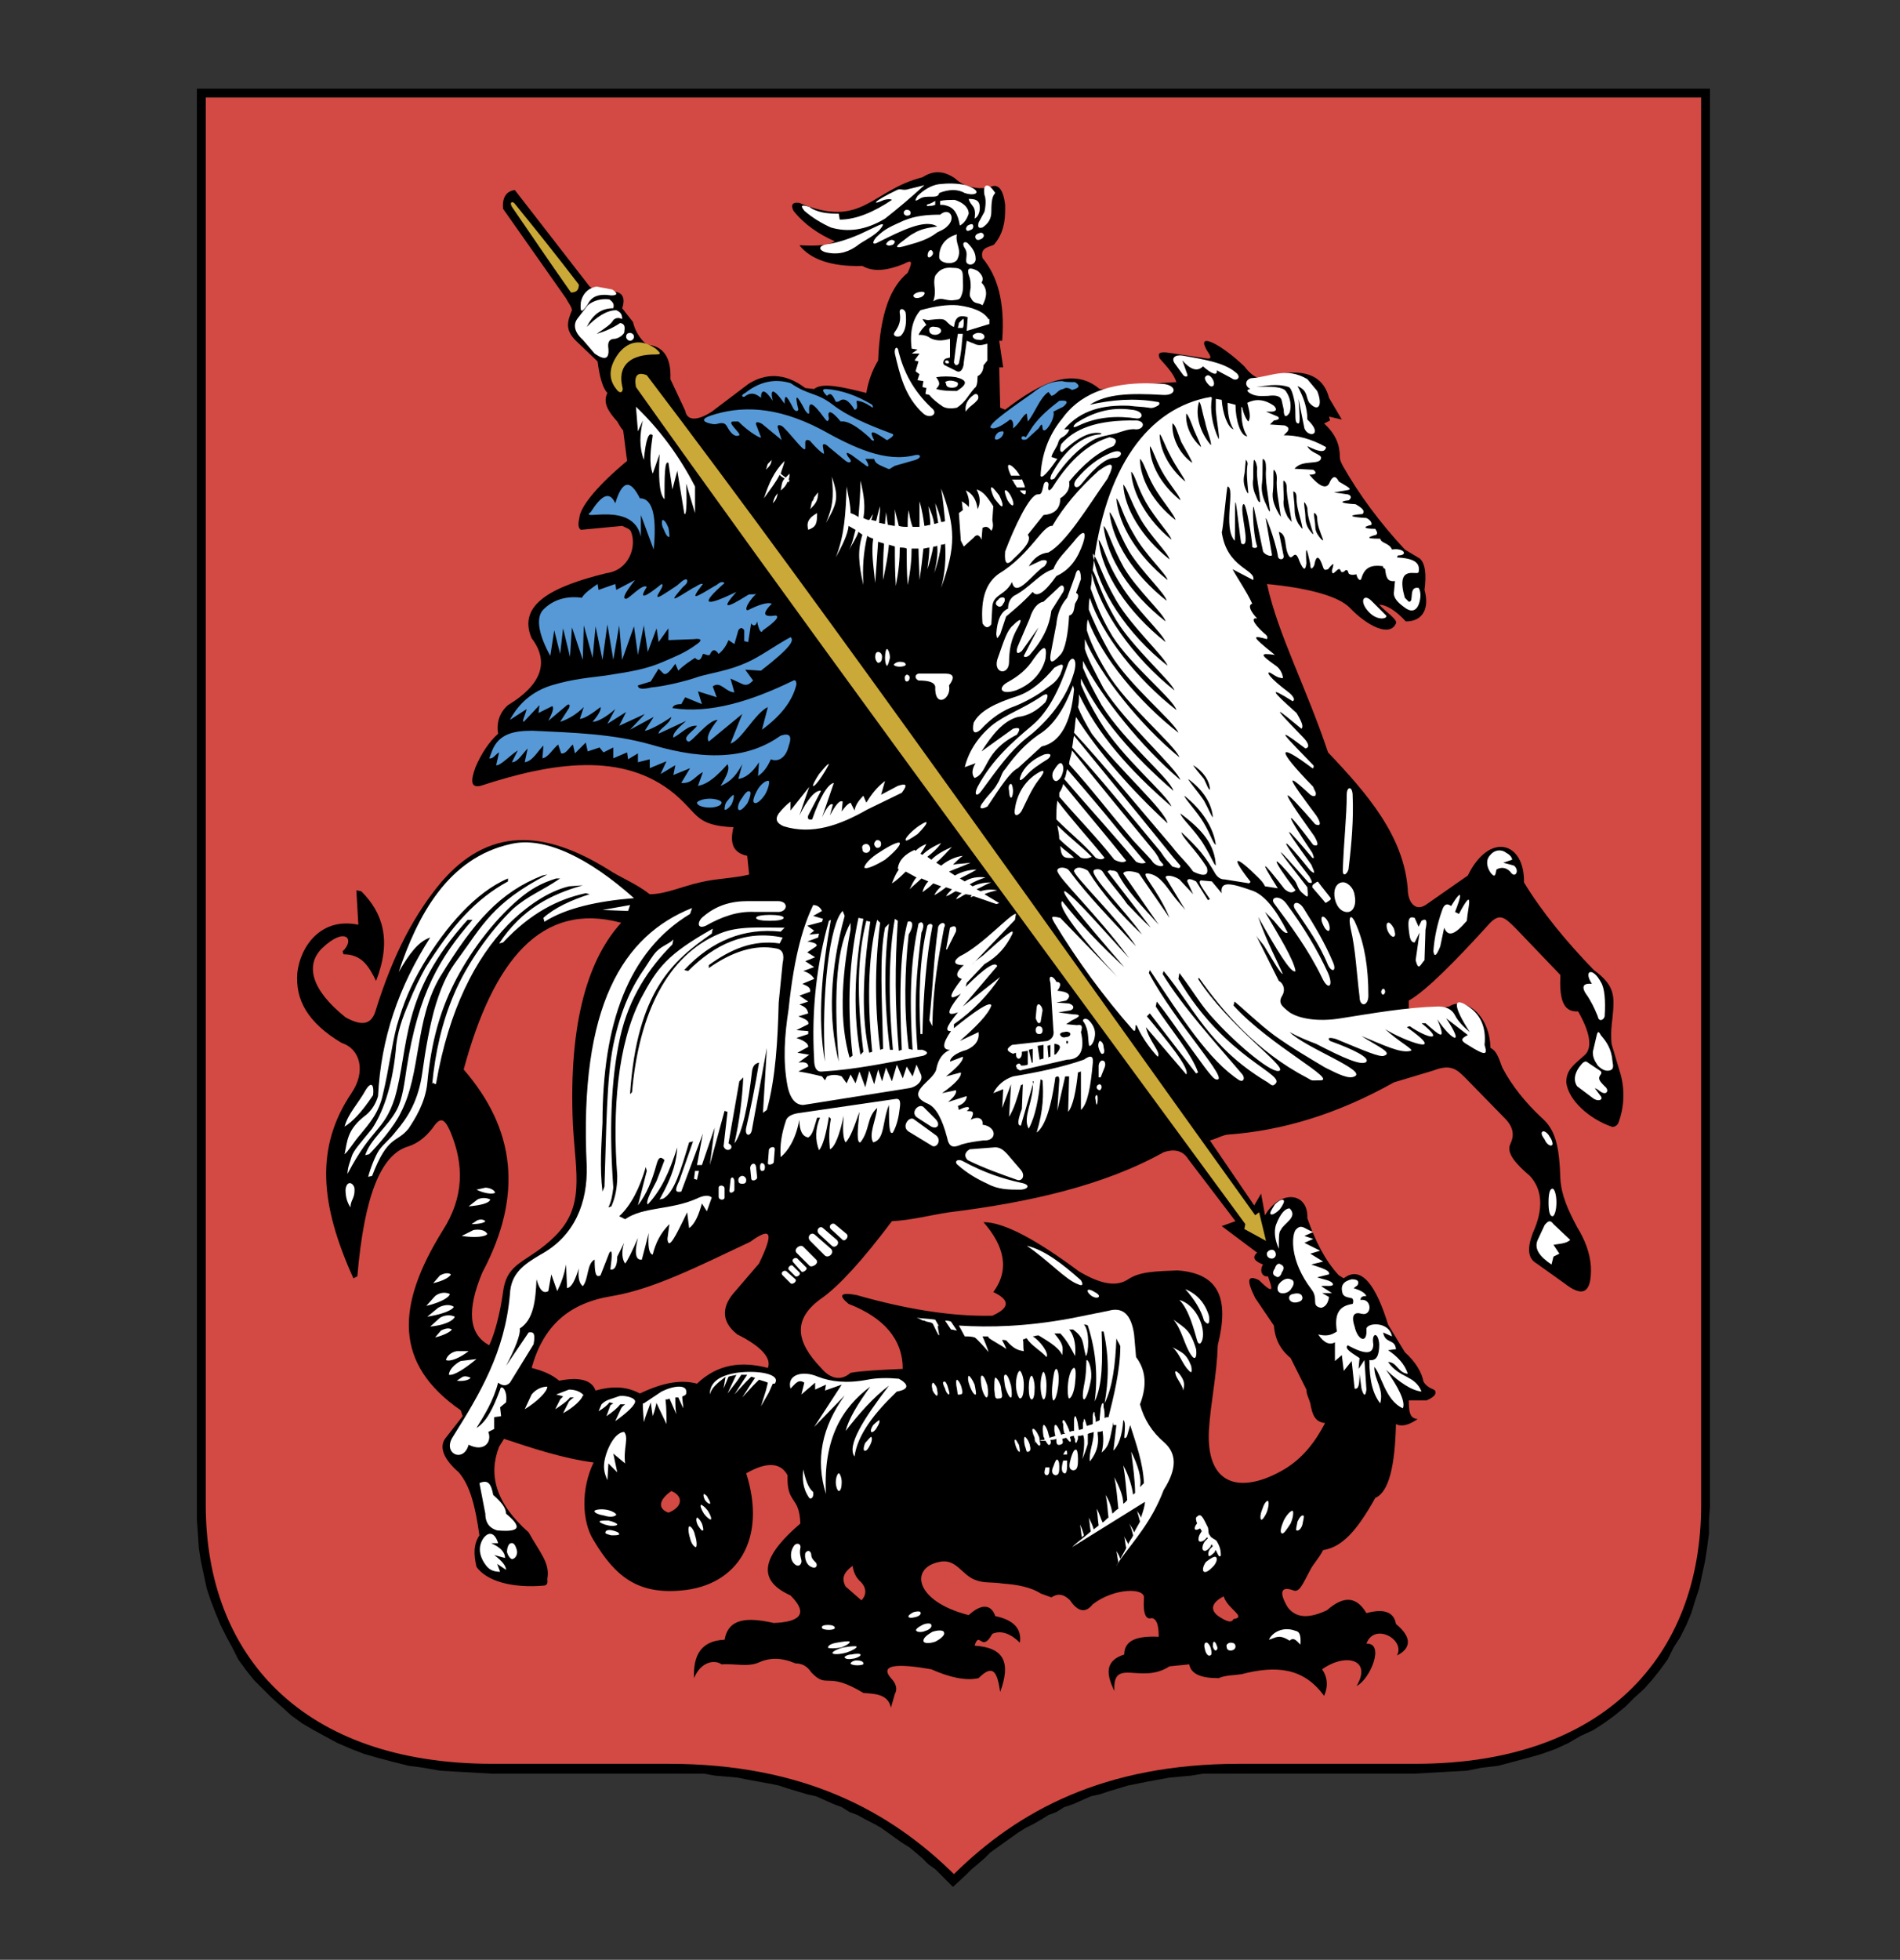
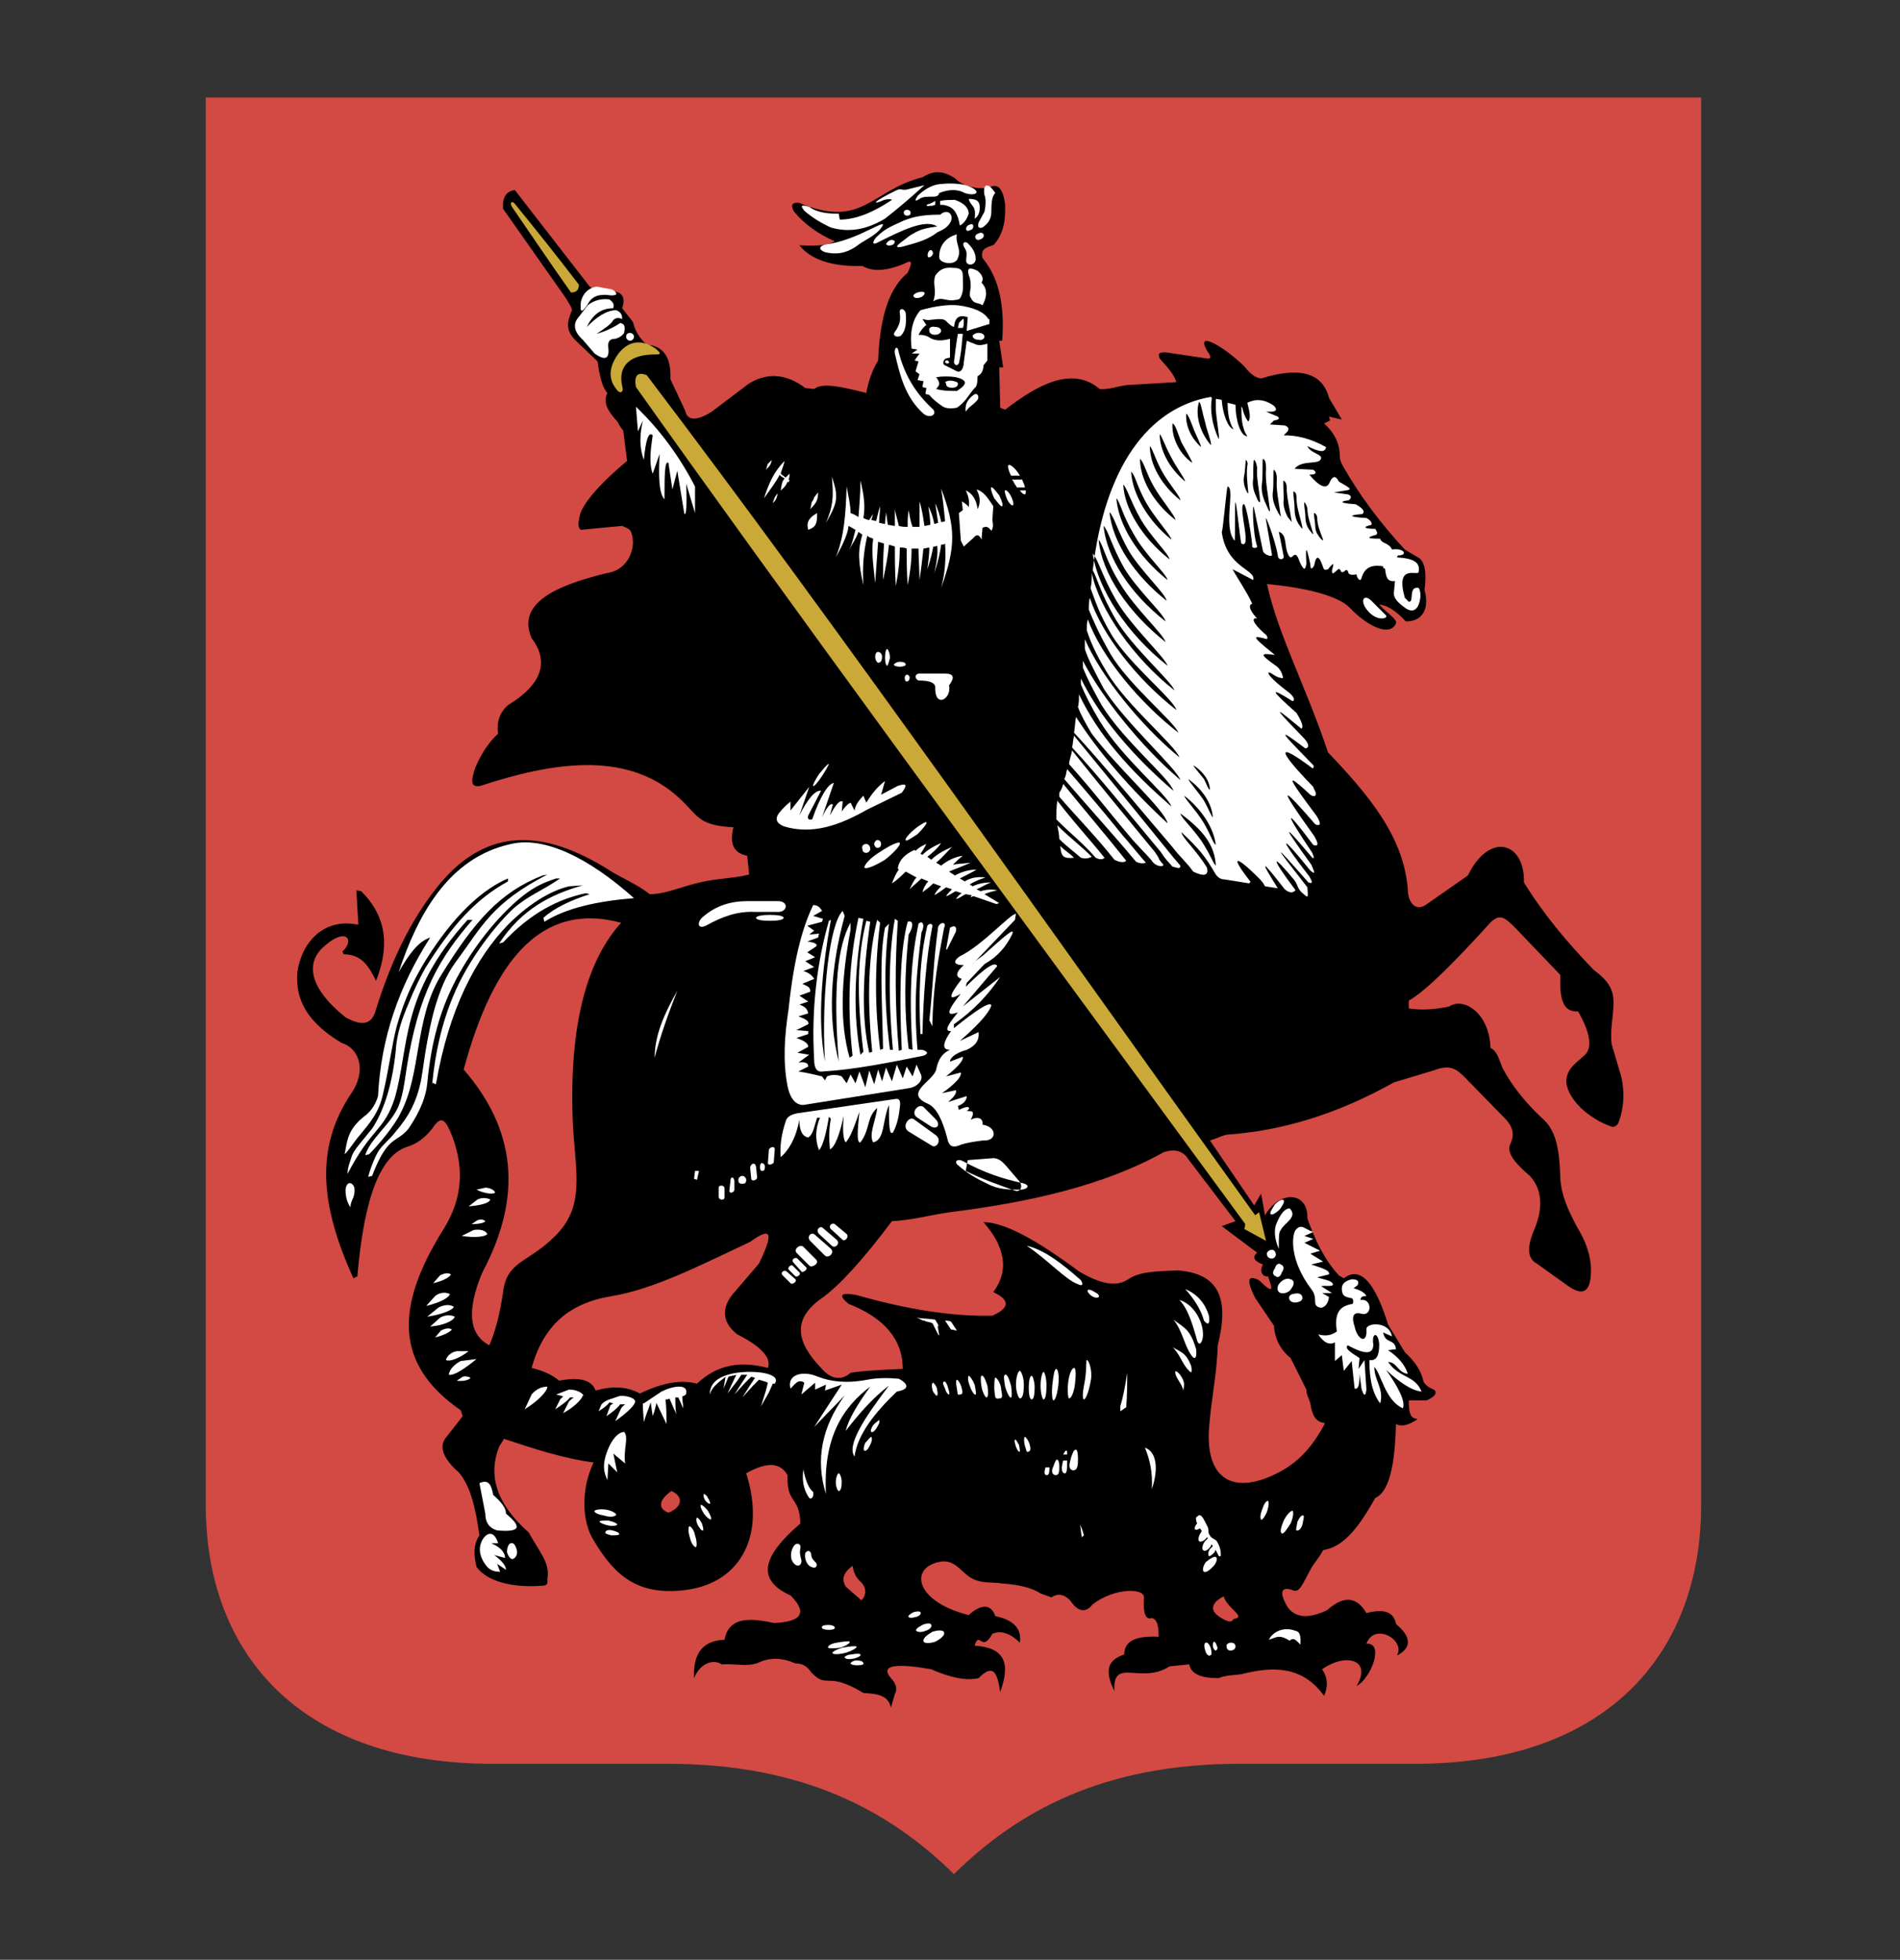
<svg xmlns="http://www.w3.org/2000/svg" viewBox="0 0 193 199" xml:space="preserve">
  <rect x="0" y="0" width="193" height="199" fill="#333333" stroke="none" />
  <g fill-rule="evenodd" clip-rule="evenodd">
-     <path d="M20 9h153.7v143.9l-.1 1.4v1.4l-.2 1.5-.2 1.3-.3 1.4-.3 1.4-.4 1.2-.4 1.3-.5 1.2-.6 1.2-.7 1.1-.6 1.2-.8 1.1-.8 1-.8.9-1 .9-.9.9-1.1.9-1.1.8-1.1.7-1.3.6-1.2.7-1.3.6-1.4.5-1.4.4-1.5.4-1.5.4-1.7.2-1.5.3-1.8.1-1.7.1-1.8.1H122.2l-1.2.2-1.1.1-1.1.1-1.1.2-1.1.2-1 .2-1 .2-1 .3-1 .3-.9.3-.9.2-.9.4-.9.4-.9.3-.8.5-.8.3-.8.5-.7.4-.8.4-.8.5-.7.5-.7.5-.7.5-.7.5-.6.6-.7.6-.6.5-.6.6-1.3 1.2-1.2-1.2-.6-.6-.7-.5-.6-.6-.7-.6-.6-.5-.8-.5-.7-.5-.7-.5-.7-.5-.7-.4-.8-.4-.9-.5-.8-.3-.8-.5-.8-.3-.9-.4-.9-.4-.9-.2-1-.3-1-.3-.9-.3-1-.2-1.1-.2-1.1-.2-1-.2-1.1-.1-1.2-.1-1.1-.2H50l-1.8-.1-1.8-.1-1.7-.1-1.7-.3-1.5-.2-1.6-.4-1.5-.4-1.4-.4-1.3-.5-1.4-.6-1.3-.7-1.1-.6-1.2-.7-1.1-.8-1-.9-1-.9-.9-.9-.9-.9-.8-1-.8-1.1-.6-1.2-.6-1.1-.6-1.2-.5-1.2-.5-1.3-.4-1.2-.3-1.4-.3-1.4-.2-1.3-.1-1.5-.1-1.4V9z" />
    <path fill="#D24A43" d="M20.9 9.9h151.9v142.9c0 15.4-9.9 26.3-29 26.3h-17.9c-13.8 0-22.5 4.8-29 11.2-6.5-6.4-15.3-11.2-29-11.2H50c-19.2 0-29.1-10.9-29.1-26.3V9.9z" />
    <path d="M54 138.9c1.2-4.3 3.8-6.6 8.2-7.3 4.2-.7 8.9-3.1 14-5.5 2.2-1.6 2.4-.9.9 2.2l-2.4 2.8c-1.3 1.4-1.6 3 .2 4.4 2.4 1.2 3.5 2.4 3.1 3.4-2.7-.7-5.1-.4-7.2 1.6-1.5-.4-3.3-.2-5.8 1-1.3-.7-2.7-.8-4.5-.3-.4-1.1-1.7-1.4-3.7-1-.7-.6-1.6-1-2.8-1.3zm29.4 0c-2.6-2.7-2.9-5 .1-7.1 1.7-1.2 4.1-3.8 7.1-7.8 2-.1 3.8-.6 5.8-.9 8.1-1 15.7-2.7 21.8-6.1 1.2-.4 2-.1 2.5.7l4.8 6.3-1.4.5 3.6 2.7c-.6.5-.2.9.6 1.2-.4.6-.1 1.3.5 1.2.3.9.9 2.2-.9.4-1.2-.6-1.3 0-.4 1.8l1.9 2.8c.1 1.3.6 2.4 1.7 3.3l1.6 3.2c0 .5.3 1 .4 1.4.2 1.2.5 1.9 1.5 2-1 1.9-2.3 3.7-4.5 4.9-4.2 2.3-7.6 1.4-7.3-4.2.2-3 .8-5.5.9-8.6 1.2-4.8.1-7.3-4.1-7.6-2.2.1-3.8.1-5 .9-1.2.8-2.8.5-5-.8-4.3-3.2-7.6-5-9.7-5 2.1 2.4 2.7 4.8 1 7.1 1.7.8 1.7 1.6-.1 2.4-4.2.1-8.9-.7-13.8-2.1-1.6-.3-1.9 0-.8.9 3.6 1.4 5.5 3.6 5.5 6.6-2.3.1-4.2.2-5.3.4-.9.8-2 .7-3-.5zm40.9 23.2c-1.2.6-1.5 1.4-.4 2.1.8.5 1.2.6 1.4.2 1.4-.2-.6-1-1-2.3zM86.6 159c-.8.6-1.2 1.2-.7 2.1l1.6 1.4c.6-.6.5-1.4-.2-2-.4-.4-.6-.9-.7-1.5zm-18.4-7.6c1.2.5 1.2 1.6-.3 2.2-1.1-.4-1-1.3.3-2.2zm-21.1-42.8c5.2 6 6.1 12.7 1.9 20.6-1.6 3.8-1.4 6.3.7 7.4.6-1.3 1.1-3.3 1.4-5.4.4-3.2 2.5-2.9 5.3-5.7 3-3 2.1-6.2 1.8-11.2-.5-10.8 1.7-17.1 4.9-20.6-8.1-2.2-13 3.8-16 14.9zm5.2-89.3c-.9.1-1.3.8-1.2 1.9l6.4 9.1c.2.4.6.9.6 1.2-.5 1.2-.7 2 .4 3.1l2.2 2.1c.2 1.5.5 2.7 1 3.2-.5 1 .1 1.9 1 2.9.2.3.3.6.6.9l.4 3.1c-3 2.5-4.5 4.4-4.8 5.5-.1.6-.3 1.2.1 1.5l4.2-.4c.4.2.8.3.9.6.6 1.5-.2 3.9-2.5 4.2-5.3 1.3-9.1 3.1-7.6 6.6 1.9 2.5.9 4.8-2.4 6.8-.8.7-1.2 1.7-1 2.9-.9.8-1.7 2-2.3 3.4-.5 1.4-.5 2.1.5 1.9 7.3-2.4 14.5-3.5 19.7.8 2.5 2.1 2.1 3.2 6 3.4-.4 1.7 0 2.6 1.4 2.9l.2 1.9c-1.6.4-3.4.4-5 .8-1.8.4-3.5 1.2-5.1 1.2-1.4-1.1-3-1.7-4.2-2.5-6.6-4.1-12.2-4.3-17 1.3-2.5 3-4.8 7-6.7 13.2-.4 1.1-1.2 1.5-3 .5-3.5-2.8-4.1-5.3-2.4-7 2.4-2.3 3.4-.9 2.1.3l.1.3c1.9 0 2.6 1.3 3.3 2.7 1.6-4.1.7-6.9-1.5-9.1l-.5-.1.2 3.5c-3.8-.8-5.9 2.2-6.2 4.9-.2 2.7 1 5 4.5 7.1 1.9.6 2.5 2.9 1 5.1-3.7 5.5-3.2 11.3.2 18.8l.4-.2c.7-8.2 2.4-12.4 5.2-13.2.9-.3 1.7-.9 2.4-1.8.8-1.2 1.2-1.1 1.8.2 1.5 3.5 1.4 6.8-.7 10.1-4.8 7.7-5 13.6 1.8 18.3l.2.6-1.8 2.3c-.6.9-.1 2.1 1.4 3.4 1.2 1.4 1.7 3.6 2.1 6.4-.6.9-.6 1.9-.3 3.2 1 1.4 3.5 2.2 6.9 1.9.4-.1.3-.4.3-.7.3-1.6-.8-2.7-1.9-4.7-3.4-3-4.1-5.9-3-8.7l.5-.8c2.7.9 6 2 9.1 2.4-1.3 2.7-1.2 6 0 7.9 2.2 3.7 4.5 5.5 8.9 5.1 5.8-.5 8.7-5.3 6.6-11.9 2.1-1.2 3.5-1.1 4.2.2-.1 3 1.2 2 1.3 4.9-3.5 3-4.8 5.6-1 7.3 1.9 1.9.9 2.7-1.7 2.8-2.7-.6-4.6-.5-5 1.7-2.4.1-3.2 1.6-3.1 3.9.7-1.7 2.1-1.9 2.8-1.4 1.3-.1 2.7.3 3.8-.2 1.1-.5 2.3-.5 3.7.1.7 0 1.2.3 1.6.9 1.7 1.8 1.5-.2 5.3 2.1.9.1 2.5 0 2.8 1.5l.4-1.4c.3-.5.1-1.1-.4-1.6-1.2-1.4.7-1.5 4.1-.9 1.8.8 3.5 1.2 4.8.9 1.5-1.5 1.9-.6 2.2 1.4 1.1-3 .4-4.5-2.6-4.7.5-1.6.7.8 1.8-1.2.9-.4 1.9 0 2.8.9.2-1.4-.6-2.3-2.5-2.7-.4-1.2-1.4-1.3-2.7-.1-5.5-1.4-6-4.8-3-5.4 1.7-.4 2.3 1.3 3.6 1.8 1 .4 1.5.2 2.9.4 1.5.1 2.9.4 3.8 1l1.1.4c.6-.4 1.2-.4 1.9.3.8 1.2 1.6 1.3 2.3.4 2.2-1.7 5.4-1.7 5.2-.6-.1 1.6.2 2.2.8 2 .5.1.7.7.7 1.9-2.1-.1-3.5.3-3.5 1.8-1.9.6-1.9 1.9-1 3.7-.2-3.5 2.7-.6 5.6-2.5l2-.2c.2 1 1.2 1.4 3 1.4.6-.3 1.7-.3 2.3-.4 3.5-.9 6.3-.7 8.4 2.2.4-.9.4-1.8-.2-2.7 2.4-1.7 5.1-1 3.5 1.7 1.4-.7 2.9-4.4 1-4.3.8-2.2 4-.4 3.1 1.2 1.4-.7 1.6-1.8-.1-3.2-.2-1.2-1.2-1.6-3-1.1-1-1.7-2.3-1.8-4-.3-1.7.8-3.1.9-4-.3-.9-1.5-.7-2.2.6-1.7.6.2.9-.6 1.7-2.1.3-.6.9-1.2 1.3-2 1.9-.3 3.4-1.9 5.3-5.3 1.4-.6 2-3.3 2.1-7.5.6.3 1.3.1 2.2-.5-.6-.1-.9-.3-.9-1.9h1.8c.7-.3 1-.6.9-.9 0-.3-.7-.2-1.2-1-.2-1-.8-2-1.9-3l-1.7-2.8c-1.2-3.9-2.7-6.1-4.5-4.7l-.5-.3c-1.4-1.5-2.4-3.5-3.2-5.8.1-2.7-2.8-2.9-4.3-.3l-.4-2.2-.7 1.2-4.5-6.6c.5-.1 1.4-.6 1.9-.6 5.5-.4 11.1-2.1 16.8-5.3l4-1.2c1.8-.7 2.4-.1 3.3.8l4.1 4.2c.8.9.8 1.7.4 2.5-.4.9.6 2 2 3.2 1.3 1.4 1.4 3.4.3 5.8-.6 1.6-.5 2.6.4 3.1l2.8 2c1.9 1.5 2.8 1 2.7-1.7-.1-1.4-.6-2.7-1.4-4-.9-1.7-1.6-3.2-1.7-4.9-.1-3.3-.5-5-1.9-6.2-1.6-1.5-3-3.2-4-5.1-.4-1.1-.6-1.7-1.2-2-.1-3.5-2.7-5.2-4.2-4.2-1.4.3-2.7.4-4.1.2v-.8c1.8-1 4.9-4.2 8-7.6 1.2-1.4 1.7-.9 2.9.3l4.5 4.7c-.1 2.3.2 3.8 1.8 3.7 1.1 1.9 1.6 3.7.6 4.5-1 .9-1.8 1.4-1.8 2.7.2 1.8 2.3 3.7 4.6 4.5.2.1.6-.1.7-.4.6-1.6.7-3.5.1-5.3l-.8-2.7c-.1-1.1 0-1.9.1-2.7.2-2.1.3-3.2-1.9-4.8-2.8-2.9-5.2-5.8-7.1-8.9.1-4.1-3.5-5.2-5.7-.7l-4.3 3c-1.1.7-1.8-.4-1.8-1.6-.4-5.4-4.1-9.7-8.1-13.9-2.2-6.6-5.1-12-6.2-17.1 4.1.4 7.2 1.2 8.4 2.4 1.8 1.9 4.1 3 4.7 1.6.2-.4-1.1-1.2-1.7-1.9.7 0 1.7.6 2.7 1.7 1.8 0 2.4-1.4 1.9-3.2.2-1.5.1-2.7-.5-3.2l-1.5-.9c-2.5-2.7-4.6-5.5-6.3-8.5-.2-.4-.3-.6-.3-.9 0-1.2-.4-2.3-1.6-3.4l.6-.3-.1-.4 1.3.3-1.3-2.2c-.7-2.7-3.2-3.1-6.8-2-.5.1-1.2-.4-1.8-1.2-2.3-2.2-4.8-3.5-3.9-1.8.1.3.9 1.1.1 1l-4-.6c-.9-.1-1 .1-.8.6.7.8 1.4 1.5 1.7 2.4l-5 .3c-1 .1-1.9.5-2.8.4-2.7-2.3-6.1-.6-9.6 2.1l-.5-.2-.1-4.1h.4l-.4-2.7h.3c.3-4-.5-6.6-2-8.4-.3-1.2.9-1.1 1.2-1.4 1.2-1.4 1.1-3.1 1.1-4-.2-1.7-.8-2.3-1.7-1.7h-1c-1.1-.1-1.9-.5-2.4-1-1.2-.8-2.2-.8-3.3-.1-5.2 1.3-6.1 5.3-12.5 2.6-.7-.1-.9.2-.6.8 1.1 1.4 2.6 2.4 4.2 3.1-.6.4-1.7.5-3.6.4 1.1 1.4 3.2 2.2 6.4 2.1 1.2.7 2.7.4 4.2-.2.9-.5.9-.2.4.9-1.7 1.4-2.8 4-3 8.9-.6 1-1 2.1-1.2 3.3-2.4-.6-4.5-1.1-5.3-.4l-.9-.1c-2.1-1.6-4.1-1.5-5.8-.4l-3.7 2.8c-1.4.9-2.5 1-2.7-.1l-1.5-3.2c.1-2.3-.8-3.4-2.4-3.5-.7-.6-1.2-1.4-1.4-2.3l-1.1-1.4c.4-1.2-.1-1.7-1-1.7s-1.8-.1-2.3-.5l-7.6-9.8z" />
-     <path fill="#FFF" d="m156.2 125.9.7-1.5c.4-.5.6-.5.9-.1l1.7 1.6c-.4.4-1.2.4-1.7.5l.6.9-.6.3-.2.8c-1.2-.8-1.8-1.6-1.4-2.5zm1.5-5.2c.2 0 .4.6.4 1.4s-.2 1.4-.4 1.4c-.3 0-.4-.6-.4-1.4s.1-1.4.4-1.4zm-1-5.8c.1-.1.5.1.7.5.3.4.4.9.2.9-.1.1-.5-.1-.7-.6-.3-.4-.4-.7-.2-.8zM161.3 107.9c-.2-.2-.4-.1-.6.1-.8.9-.9 1.7-.5 2.3l1.6 1.2c.5.4 1.1.2.8-.2l-.6-.8c.4.1.6.5 1 .5.3 0 .4-.4 0-.7-.6-.6-.7-.8-.4-1.2.1-.1.1-.3-.1-.4l-1.2-.8zm0-6.7c-.7-.9-.6-1.4.4-1.3-.9-1.4.1-1.7.9-.2.4.6.5 1.9.4 3.5-.1.4-.6.6-.7 0-.4-1-.7-1.5-1-2zm.5 5.6.4-1.7c.1-.4.2-.4.4 0 .6.7 1.1 1.4 1.2 2.7.1.5.1.8-.3.9-.4.1-.8-.1-1.2-.5-.4-.6-.5-.9-.5-1.4zM136.4 88.4c.1-3 .4-5.5.4-7.7 0-.9.6-.9.6.1.1 2.4-.1 4.8-.4 7.3 0 .5-.6 1.1-.6.3zm4.1 12c.1 0 .2.1.2.3 0 .1-.1.3-.2.3s-.2-.1-.2-.3c0-.1.1-.3.2-.3zm-7.1-10.6.3-.2c.1-.1.2-.1.3.1l1.1 1.4c.1.1.1.2 0 .3l-.3.2c-.1.1-.2.1-.3-.1l-1.2-1.4c0-.1 0-.2.1-.3zm10.4 7.7.4-2.8-.5 1c-.4 0-.5-.4-.6-1.3-.1-1 0-1.4.6-1.2l.4.9.3-.6c.5-.3.6 0 .4.9l-.1 3.1c-.4.4-.6 1.2-.9 0zm7.6-8.9c-.4-.6-.5-1.3 0-1.8.4-.5 1.1-.6 1.6-.2.4.2.6.5.6.7l-.9.3 1.1.3c.6.5.1 1.4-.4.6-.4-.4-.9-.5-1.4-.2-.1.7-.2.8-.6.3zM141 93.7c.1-.1.4.2.6.6.1.4.2.7 0 .8-.1.1-.4-.1-.6-.5-.2-.4-.2-.9 0-.9zm-6.7-.6c.1-.1.4.1.6.5.2.4.2.8.1.9-.1.1-.4-.1-.6-.6-.2-.4-.2-.7-.1-.8zm2-3.5c.5-.1 1.2.5 1.3 1.3.2.9-.1 1.6-.6 1.7-.6.1-1.2-.4-1.4-1.3-.2-.9.1-1.6.7-1.7zm.9 4.7c-.3-1.4.1-1.6.6-.3.8 1.9 1.2 4.2 1.2 7.1 0 1.1-.9 1.2-.9.1-.3-2.4-.4-4.8-.9-6.9zm8.4 2.3c.1-1.4.4-2.8.9-4.2.2-.6.5-.7.9-.4 1.3-2.1 1-.9.4.6l.4.2c1.6-3 .9-.6.8.7-1.2 1.4-1.9 1.7-2.3.7l-.4 1.9c-.4 1-.6 1.1-.7.5zM47.6 146.7c-.5 1.9-2.7.9-1.6-.8 2.7-4.3 5.3-8.6 5.8-14.5.1-2.1 1.4-3 3.1-4 3.5-1.9 4.8-5.3 4.7-9-.8-16.3 3.7-23.4 10.7-26.2l-.2.6c-6.3 3.8-8.9 11.2-8.9 21.2-.1 2.2-.3 4.5 0 7l.2-.5c.2-5.9.2-10.9.9-14.4.8-3.8 2-6.1 3.2-7.8.4-.6.8-1.3 1.2-1.7.6-.6 1.2-.7 1.7-1.2l-.1.5c-2.4 2.4-4.4 5.4-5.3 9.4-1 4.5-1.1 9.8-.7 15.3-.1.8-.2 1.4-.5 2l.3-.1c.4-.9.6-1.9.6-3.1-.5-6.6 0-13.3 2.4-18 1.7-3.2 2.7-4.5 7.3-7.1l-.1.5c-3.9 2.7-7.6 5.8-8.3 16.3l.2-.2c.7-8 3.6-13.9 8.9-16.1 1.9-.8 4.1-.6 6.6-.6l-.4.4c-3.7-.4-7 .9-9.8 3.9l.4.1c2.7-2.7 5.8-4.2 9.6-3.4l-.3.6c-2.7-.4-5 .6-7.2 2.2v.3c2.4-1.7 4.7-2.4 6.8-2 .7.1.9.6.7 1.5l-.4 4c-.1 3.8-.3 7.6-1.2 10.9l-.4.3.4-6.6-1.5 8.2c-.1.9-.8.8-.6-.1.4-1.7.9-4.1 1.3-6.6-.4.1-.6.3-.7.8-.4 3.5-1 6.4-1.8 7.4.5-2.2.8-4.5.9-6.7l-.4.4-1.1 6.3c.8.4-.2 1.1-.5.3l.4-3.5-.3-.1-1.5 5.5.5-3.8-1.3 3.8h-.5l.6-3.2-2.2 5.9c-.6.1-.7-.1-.2-1.1l1.4-4-.4.1c-.9 3-1.5 5-2.6 5.7l-.4.1c1.5-2.7 1.7-4 1.8-5.3-.8 2.5-1.6 4.3-3 5.8-.2-.2.1-.9.9-2.4l.8-2.1c-.4-.4-.6-.3-.8.4-.5 1.8-1 3-1.9 4.2l.9-3.5-.1-.4c-.6 2.1-1.5 3.9-2.7 5l.6.3c1.9-1.3 4.6-.9 7.3-2.1.6-.3 1.2-.4 1.5-.1l-.5 1.4-.5-.8c-.3 1.1-.7 2.1-1.3 2.5l-.2-1.6c-1.2 2.5-1.9 3.9-2 2.7l.2-1.5c-.9.9-1.4 1.9-1.7 3.1-.4-.1-.5-.9-.4-2.2l-.7 2.7c-.6.1-.8-.6-.4-2.2-.6 1.4-1.1 2.4-1.3 2.6-.3-.4-.4-1.2-.1-2.1l-.7 1.4c0 1-.3 1.4-.7 1.3.2-1.5.2-2.1-.1-1.7l-.9 2.3c-.5.3-.6-.3-.6-1.6-.8.4-.6 2-1.2 2.7-.4-.3-.5-1-.4-1.8-.4 1.2-.7 1.9-1.2 2l-.1-2.4c-.2 1.1-.5 1.9-.9 2.7l-.6-1.7-.3 1.7c-.5.3-.9-.1-1.2-1.2-.1 2.2-.3 4.1-1.7 5 .1.6-.5 2.1-1.4 3.8l2.3-3.4c.5-.1.7.1.5 1.2l-2.4 3.9c-.4.4-.8.3-1.2 0-.5 1.9-1.4 3.3-2.2 4.6 1-.6 1.7-2 2.4-3.9.1-.6.8.1.6 1.3l-.6.5.1.9-.7.1v1.2l-.6.3c.4 1-.4 2.1-2 1.3zM61.2 92.4l2.8-.5-.2.6-2.6-.1zM35 114.4c.4-1.4 1.3-2.2 2.2-3.8.6-.9.8-.3.7.6-1.2 1.8-2.1 2.7-2.9 3.2z" />
    <path fill="#FFF" d="M64.4 91.2c-4.6-4.1-9.1-6.3-12.5-5.5-6.4 1.4-9.5 7.3-11.4 13 1.1-1.9 2-3.1 3.2-3.5-3.2 5-5 10.2-5.3 16.1-.2.7-.6 1.4-1.2 1.9-2 1.5-1.9 2.7-2.2 4 .4-.3.9-1.2 1.6-2 .9-1.1 1.9-2.2 2.3-4.1.6-2.5.9-5 1.4-6.9.7-2.4 1.4-4.1 2.7-6.3 2.3-3.8 5.3-7.3 8.6-8.7v.3c-3.3 1.8-5.7 4.5-8.4 8.8-.6 1.1-1.1 2.1-1.7 3.6-.6 1.4-1.2 3-1.3 4.8-.4 3.9-1.4 6.4-2.4 7.9-1.2 1.5-1.9 2.2-2.1 2.9-.1.4-.4 1-.4 1.7 2.5-4.8 3.7-4.3 4.8-7.7 1.5-5.2.5-10.5 7.4-18.1h.5c-3.3 3.8-5.5 7.4-6.7 15.1-.2 1.3-.4 3.1-1 4.2-.9 1.7-2.7 3-3.2 4.6l.4-.1c.9-.9 2.6-2.9 3.2-4.2 2.1-4 1.4-9.4 4-13.8 3.5-5.7 6.1-8.6 10.4-10.3l.5-.1C50 91.7 49 94 46.5 97.4c-.9 1.2-1.5 2.3-2.2 4.5-.6 1.9-1.1 4.8-1.4 7-.4 2.9-1.5 4.6-2.7 6-.6.8-1.2 1.2-1.7 1.9-.4.6-.9 1.9-1.1 2.7l.4-.1c1.6-4.2 2.5-3.3 3.7-4.8.6-.9 1.7-2.6 1.9-4.6.4-4.2 1.3-7.3 2.7-10.1 1.5-3 3.9-6.3 6.6-8.6 1.2-1 2.2-1.6 3.8-2.1h.4c-1.9 1.3-3.2 1.7-4.8 3.1-2.4 2.3-4.8 5.8-6 8.7-1.2 2.8-1.9 5.9-2.2 9.1.1-.4.3.2.4-.1 1.3-7.5 4-12.7 7.3-16.1 1.9-1.9 4.1-3.4 6.2-3.9l1.4-.1c-3.2.9-6.2 2.4-8.5 5.9l.4-.1c2.8-3 5.6-4.4 8.4-5l.4.1c-1.9.6-3.6 1.4-4.7 2.4l.1.4c2.2-1.4 5.4-2.1 9.1-2.4zM35.6 122.6c-.4-.6-.5-1.2-.5-1.8.1-.9.7-.8.9-.2.1 1.1-.4 1.2-.4 2zM44 130.3l.7-.8c.4-.2.8-.3 1.1-.1-.1.3-.9.7-1.8.9zM43.3 132.6l.9-1c.5-.4 1.1-.4 1.5-.2-.1.4-1.1.9-2.4 1.2zM43.4 133.7l1.1-.9c.5-.3 1.2-.4 1.6-.1-.2.4-1.4.8-2.7 1zM43.7 134.7l1-.9c.5-.3 1.1-.3 1.5-.1-.2.5-1.3.9-2.5 1zM44.2 135.8l.6-.7c.4-.2.8-.3 1.1-.1-.1.2-.8.6-1.7.8zM47.9 124.3l.6-.4c.3-.1.6-.1.8.1-.1.2-.8.3-1.4.3zM46.9 125.5l1.2-.6c.6-.1 1.2 0 1.4.4-.2.3-1.3.4-2.6.2zM47.6 122.5l.9-.7c.4-.2.9-.2 1.3 0-.1.4-1.1.6-2.2.7zM48.4 120.8l.9-.2c.4 0 .9.2 1 .5-.2.2-1.1.1-1.9-.3zM46.4 140.2l.6-.4c.3-.1.6 0 .8.1-.1.2-.7.4-1.4.3zM48.4 138l-1.6.2c-.6.3-1.2.9-1.2 1.4.5.1 1.6-.6 2.8-1.6zM47.6 137.2h-1.2c-.6.1-1 .5-1.1.9.4.2 1.4-.2 2.3-.9zM53.3 143.1l.7-1.5c.4-.5 1-.8 1.6-.8 0 .5-1 1.5-2.3 2.3zM56.5 141.6l1.3-.5c.6 0 1.2.2 1.5.6h-.1c-.1.4-.9 1.2-2 1.8l.6-1.2c.1-.1.3-.3.5-.4h-.4c-.3.4-.9.8-1.5 1.2l.5-1 .3-.3c-.2-.1-.4-.1-.7-.2zM62.8 141.8c.4-.2 1.9.1 1.7.6-.1.4-1 1.2-2 1.9l.6-1.3c.1-.2.3-.3.4-.4H63c-.3.4-.8.8-1.4 1.2l.4-1.1c.1-.1.2-.1.3-.2-.1 0-.3-.1-.4-.1-.2.3-.6.6-1.1.9l.3-.7c.5-.5.9-.5 1.7-.8zM72.1 141.6c0-1.2.9-1.9 2.7-2.2 2.1-.3 4.6.1 3.9 1.1h-.2l-.4.9-.8 1.4.5-1.6.2-.8c-.2-.1-.6-.2-.9-.3l-.6.6-1.1 1.2.9-1.4.4-.6c-.1 0-.3-.1-.4-.1l-.6.6-1.1 1.2.9-1.4.4-.6h-.6l-.4.6-1 1.3.7-1.5.2-.4c-.3.1-.6.1-.8.2l-.5 1.2.2-1.2c-.9.7-1.4 1.1-1.6 1.8zM65.3 142.6v-.1h.1l1.8-1.2c1.2-.6 2.7-.8 2.5.2 0 .1-.1.2-.4.3 0 .4.1.8.1 1.2l-.5-1.1h-.3c0 .6 0 1.2.1 1.7L68 142c-.1.1-.2.1-.4.1.1.8.1 1.7.1 2.5l-1-2.1v-.1c-.1.4-.2.9-.4 1.4l-.2-1.4c-.2.6-.5 1.3-.7 2l-.1-1.5v-.3z" />
    <path fill="#FFF" d="m44.7 94 3.1-3.1c-1.2.5-2.3 1.5-3.1 3.1zM61.7 150.3c-.3-.7-.6-1.4 0-3 .6-1.5 1.3-1.9 1.7-1.9.5.6-.1 1.7.1 3.2l-1.2-1 .4 1.9-.9-.9-.1 1.7zM71.9 152.1c-.1-.3-.4-.4-.4-.4-.1.1 0 .4.1.6.2.3.4.4.5.4.1 0 0-.3-.2-.6zM71.9 153.4c-.3-.4-.6-.6-.7-.6-.1.1 0 .4.3.9.3.4.6.6.7.6.1-.1 0-.4-.3-.9zM71.3 154.7c-.2-.4-.4-.6-.5-.6-.1.1-.1.4.1.8.2.3.4.6.5.5.1 0 0-.4-.1-.7zM70.6 155.9c-.1-.6-.5-1-.6-.9-.1.1-.1.6.1 1.2.1.5.4.9.6.9.1-.1.1-.6-.1-1.2zM62.2 155.4c.4.1.7.2.7.4-.1.1-.4.1-.8.1-.4-.1-.7-.2-.6-.3 0-.2.3-.3.7-.2zM61.8 154.4c.5.1.9.3.9.4s-.4.2-.9.1-.9-.3-.9-.4c0-.1.4-.1.9-.1zM61.6 153.3c.6.1 1 .4 1 .5-.1.2-.6.3-1.2.1-.6-.1-1.1-.3-1-.5.1-.1.6-.2 1.2-.1zM80.3 141c-.4-1.4 1.2-1.9 2.8-1.2 1.3.5 2.9.7 5 .3 1-.2 2.1-.2 3.2-.1 1.1.6 1 1.1-.2 1.3-2.3 2.2-4 4.4-4.3 6.6-.8-1.1.9-3.8 3.5-7.2-1.6 1.2-3 2.8-4.4 4.6.3-1.2 1.2-2.7 2.5-4.5-2.8 2.1-4.8 5.2-4.5 10.9-1.1-3.5-.4-6.8 1.9-10l-3.1 3.2 2.8-4.3-1.7.6.1-.6-1.1.5v-.7l-1.4 1.2.3-1.2c-.6-.4-.9.1-1.4.6zM81.6 149.2c-.1.9-.1 1.9.6 2.9.2.2.5-.1.4-.6-.5-.4-.8-1.3-1-2.3z" />
    <path fill="#FFF" d="M85.2 149.6c.1 0 .3.4.3.9s-.1.9-.3.9c-.1 0-.3-.4-.3-.9s.2-.9.3-.9zM88.5 145.9c.1.1.1.4-.1.8s-.4.7-.6.6c-.1 0-.1-.4.1-.8.3-.3.5-.6.6-.6zM89.3 144.2c.1.1 0 .4-.2.7-.2.4-.5.6-.6.5-.1-.1 0-.4.2-.7.3-.3.6-.5.6-.5zM116.3 147c1.2.4 1.4 2.2.7 4.2.1-1.7-.2-3-.7-4.2zM110.1 155.9c-.1-.4-.2-.7-.4-1.1.1.4.1.9.2 1.3l.2-.2zM96 134.1c.1 0 .4 0 .6.1l.6.9c-.2 0-.4-.1-.6-.1l-.6-.9zM94.8 140.4c.1.1.4.4.4.8.1.4 0 .6-.1.5-.1-.1-.4-.4-.4-.7-.1-.4 0-.6.1-.6zM95.9 140.3c.1-.1.3.2.4.6.1.4.2.6.1.7-.1 0-.3-.2-.4-.6-.2-.4-.3-.7-.1-.7zM97.2 140.1c.1 0 .4.4.5.9.1.4.1.6-.2.6-.3.1-.2-.1-.3-.6-.1-.4-.1-.9 0-.9zM98.4 139.7c.1 0 .4.4.6.9.1.5.2 1 .1 1-.1.1-.4-.3-.6-.9-.2-.5-.2-.9-.1-1zM99.7 139.7c.2-.1.4.4.6 1 .1.6.1 1.2-.1 1.2-.1 0-.4-.5-.5-1.1-.1-.6-.1-1.1 0-1.1zM101.1 139.9c.1-.1.6.6.6 1.2.1.6.2.9-.2.9-.5.1-.4-.2-.5-.9 0-.5 0-1.2.1-1.2zM102.1 139.6c.2-.1.4.4.6 1.1.1.6.1 1.2 0 1.2-.1.1-.4-.4-.6-1.1-.1-.6-.2-1.2 0-1.2zM103.6 139.2c.1 0 .4.6.4 1.4 0 .8-.1 1.4-.4 1.4-.1 0-.4-.6-.4-1.4 0-.7.2-1.4.4-1.4zM104.8 139.7c.1 0 .3.6.3 1.2 0 .7-.1 1.2-.3 1.2-.2 0-.3-.5-.3-1.2 0-.6.1-1.2.3-1.2zM106 139.3c.1 0 .3.6.3 1.4s-.1 1.4-.3 1.4c-.1 0-.3-.6-.3-1.4s.2-1.4.3-1.4zM107.3 139c.2.1.3.7.2 1.7-.1.8-.3 1.5-.5 1.5-.1 0-.2-.7-.1-1.6.1-.9.2-1.6.4-1.6zM109.1 138.9c.2 0 .2.7.1 1.6-.1.9-.4 1.5-.6 1.5-.1 0-.2-.7-.1-1.6.1-.9.4-1.5.6-1.5zM110.4 138.1c.2 0 .6 1.1.4 2.1-.2 1.1-.5 1.9-.7 1.9-.2-.1-.1-.9.1-1.9.2-1.2.1-2.2.2-2.1zM103.1 146.2c.1-.1.2.2.4.5.1.4.1.7.1.7-.1.1-.3-.2-.4-.5-.1-.3-.2-.7-.1-.7zM104.1 145.9c.1 0 .4.4.5.8.1.4.1.6-.1.7-.3.1-.2-.1-.4-.6-.1-.4-.1-.9 0-.9zM113.8 142.8v.5c.2-.1.4-.3.6-.4.1-1.3.1-2.5.1-3.5-.2 1.3-.4 2.4-.7 3.4z" />
-     <path fill="#FFF" d="M113.1 144.4c-.4 1.9-.4 2.4-1.2 3.1.3-1.2.1-2 .1-2.2-.2.1-.4.1-.5.1v.2c.1.7.1 1.7-.8 2.8-.1-1 .4-1.9.4-3-.2.1-.4.1-.6.2v1c-.1.4-.5 1.5-.6 1.6.1 0 .4-2.1.1-2.5-.1.1-.4.1-.5.1v.3c-.1.2-.1.4-.2.4s-.1-.1-.1-.4c-.1-.1-.1-.2-.1-.3-.1 0-.2 0-.4.1v.1c.1.2.1.4 0 .4s-.2-.2-.4-.4c-.1 0-.3.1-.4.1.1.4.1.5-.2.6-.4.1-.4-.2-.4-.6-.2.1-.4.1-.6.1.1.3 0 .5-.1.5-.1.1-.2-.1-.4-.4h-.6c.1.3.1.4 0 .5-.1 0-.2-.1-.4-.4l-.1.1c0-.1 0-.1.1-.1-.1-.1-.1-.2-.1-.4-.2-.4-.3-.9-.2-.9.1-.1.4.2.6.7.1.1.1.4.1.5.1-.1.4-.1.5-.1 0-.1 0-.2-.1-.3-.1-.6-.1-1.1 0-1.2.1-.1.4.4.5.9 0 .1.1.2.1.4.2-.1.4-.1.6-.2-.1-.4-.1-.5-.1-.7 0-.3 0-.4.1-.4.1-.1.4.4.6 1 .1-.1.2-.1.4-.1l-.1-.1c-.1-.4-.1-.6-.1-.9-.1-.2-.1-.3 0-.4.1-.1.4.5.6 1 0 .1 0 .1.1.2.1-.1.2-.1.4-.1v-1.1c0-.3.1-.4.1-.4.1 0 .1.1.2.4.1.3.1.6.2 1 .1 0 .3-.1.4-.1v-.6c.1-.2.1-.4.1-.4.1-.1.2.4.3.7.2-.1.4-.1.6-.2v-.8c0-.2.1-.4.1-.4.1-.1.1.1.1.3.1.2.1.4.1.7.1-.1.3-.1.4-.2 0-.4.1-.9.1-1.2.1-.3.1-.5.2-.5.1-.1.1.1.1.4.1.3.1.6.1 1.1.1-.1.3-.1.4-.1.5-2 1.2-4.8 1.2-7.2-.1-.3-.3-.5-.4-.8-.1 2.7-.4 5-1.2 6.6.4-2.2.5-4.6-.1-7.3h-.2c.1 3 .1 5.4-.7 7.1.3-2.4.2-4.9-.7-7.7-.1-.1-.3-.1-.4-.1.6.6.5 2.9.2 3.2-.4-1.4-.1-1.8-1.3-2.7h-.4c.6.7.7 1.8.6 2.7-.4-.8-.9-1.7-1.5-2.3h-.6c.9 1.1.9 1.3.8 2.2-.4-.9-1.8-1.6-2.4-2-.3 0-.4.1-.6.1.7.4 1.7 1.7 1.4 2.1-.5-.6-1.6-1.2-2-1.9-.3 0-.1.1-.4.1.1.4 0 .7.1 1.2-.6-.1-1-.2-1.8-1.1-.1 0-.4-.1-.4 0 .1.2.4.7.4.9-.1-.2-1.7-1-1.8-1.2-.1-.1.3-.1-.6-.1.1.2.6 1.4.6 1.6-.1-.2-1.2-1.4-1.4-1.5-.4-.1-.6-.1-1-.1l-.6-1.1c3.2.2 6.8.1 11.2-.7l4-.8c1.4-.4 2.3.3 2.6 2.4l.2 2.3c.9 1.2 1.2 2.7.4 4.8.4 1.5 1.2 2.8 2.5 3.9 1.2 1.1 1.3 2.6-.1 4.8-1.2 3.2-3 5.1-4.5 7.2 0 .1-.1.1-.1.2-.1.1-.1.1-.2.3.1-.1.1-.2.2-.4-.1-.4-.1-.7-.2-1.1.2.3.3.5.4.8.2-.4.4-.7.6-1.1-.1-.4-.1-.7-.2-1.2.1.3.3.5.4.8.1-.3.4-.6.5-.9-.1-.4-.2-.8-.4-1.2.2.3.4.6.5.9.2-.4.4-.7.6-1.1-.1-.4-.2-.7-.3-1.1.1.2.3.4.4.7.2-.6.4-1.2.4-1.6l-7.4 4.6c.6-.6 1.4-1.1 2-1.7l-.1.1c-.1-.4-.1-.9-.2-1.4.2.4.4.8.5 1.2.1-.1.4-.3.5-.4-.1-.6-.1-1.2-.2-1.7.3.5.4 1 .6 1.4.2-.1.4-.4.6-.5-.1-.7-.1-1.5-.3-2.3.4.6.6 1.3.7 1.9.2-.2.4-.4.6-.5-.1-1-.2-2.2-.4-3.2.5 1 .9 1.9.9 2.7.1-.1.3-.2.4-.4-.1-1.1-.2-2.4-.4-3.5.6 1.1.9 2.2 1 3 0-.1.1-.1.2-.2 0-1.2-.2-2.7-.4-4.2.7 1.4 1.1 2.7.9 3.6l.4-.4c-.1-2.1-.8-4-1.4-5.9-.3 1-.3 1.4-.6 1.3.1-1.2.1-1.7-.1-1.8-.1 1.6-.5 2.6-1 3.1l.3-2.6h-.3v-.3z" />
    <path fill="#FFF" d="M106.6 149c0 .4 0 .8-.3.8-.3-.1-.2-.4-.1-.8h.4zM107.4 148.2c.1.1.2.2.2.7s0 .9-.4.9c-.4-.1-.4-.5-.2-.9.2-.6.3-.7.4-.7zM108.4 148.3c0 .8 0 1.4-.3 1.3-.3-.1-.3-.6-.1-1.3h.4zM108.3 147.3c.1 0 .1.1.1.4h-.4c.1-.2.2-.4.3-.4zM109.3 147.2c.1 0 .2.3.2.9 0 .6 0 1.2-.5 1.2-.5-.1-.4-.6-.2-1.3.2-.6.3-.8.5-.8zM104.3 126.5c1.8.4 3.7 1.9 5.5 3.5.3.5.1.6-.3.4-1.2-.4-3.1-2.5-5.2-3.9zM111.2 131.2c.4.2.5.4.4.5-.1.1-.4.1-.7-.1-.3-.2-.5-.5-.4-.6.1-.1.4 0 .7.2zM93.1 133.8c.6.1 1.3.1 1.9.2l.4.7-.1-.1c-.2 0 .6 2.3-.5-.1-.1-.3-.6-.2-.9-.4-.3 0-.2-.1-.8-.3zM84.1 165c.4 0 .7.1.7.3 0 .1-.2.2-.6.2-.4 0-.7-.1-.7-.2-.1-.2.2-.3.6-.3zM85 166.8c.6-.1 1.2-.2 1.3-.1.1.1-.3.4-.9.6-.6.1-1.2.1-1.3 0 0-.2.3-.4.9-.5zM85.6 167.3c.6-.1 1.3-.2 1.4-.1.1.1-.4.4-1 .6-.7.2-1.3.2-1.4.1-.2-.1.3-.4 1-.6zM86.5 168c.4-.1.9-.1.9 0 .1.1-.2.3-.6.4-.5.1-.9.1-1-.1-.1 0 .2-.3.7-.3zM87 168.6c.4 0 .7.1.7.3.1.1-.2.2-.6.2-.4 0-.7-.1-.7-.2s.3-.3.6-.3zM94.7 165.7c.6-.2 1.2-.2 1.2.1.1.2-.3.6-.9.9-.6.2-1.2.2-1.2-.1 0-.3.4-.6.9-.9zM93.7 165c.4-.2.9-.2.9 0 .1.2-.2.5-.6.6-.4.2-.9.1-.9 0-.2-.1.2-.4.6-.6zM92.8 163.7c.4-.1.6-.1.7 0 .1.2-.1.4-.5.5-.4.1-.6.1-.7 0-.1-.1.1-.3.5-.5zM82.4 157.8c-.1-.4-.4-.4-.6-.1-.1.5.1 1.2.6 1.4.6.3.7-.3.4-.5-.3-.3-.4-.5-.4-.8zM81.3 157.2c.1-.4-.3-.6-.6-.3-.4.5-.5 1.3-.1 1.8.5.6.9.1.8-.3-.1-.4-.2-.7-.1-1.2zM131.6 124.9c-.4.6-.6 3.1 1.6 6 .8 1-.1 1.7 1 1.9.4-.1.7-.4.8-1.1l-.7-.4h1l-1.1-.7c.4-.1 1.2.1 1.2-.2-.1-.4-1.1-.5-1.6-.7l1.2-.3c.1-.4-.6-.6-1.8-1l1.2-.3-1.3-.8 1-.3-1.6-.8.9-.4-.9-.3.9-.4c-.9-.3-1.2-.9-1.8-.2zM129.9 126.8c-.4-.9-.5-1.7-.3-2.4.5-1.3 1-1.7 1.4-1.7.9.9-.6 1.5-.9 2.2-.2.2-.2.7-.2 1.9zM129.5 122.3c.4-.4.8-.6.9-.4.1.1-.1.5-.4.9-.4.4-.8.6-.9.5-.2-.1.1-.5.4-1zM129.2 126.9c.2 0 .4.2.4.5 0 .2-.2.4-.4.4-.3 0-.5-.2-.5-.4-.1-.2.2-.5.5-.5zM130.1 128.4c.3.1.4.4.1.8-.1.4-.4.6-.6.4-.3-.1-.4-.4-.1-.8.1-.4.4-.6.6-.4zM131.1 129.9c.4.1.4.5.1.9-.2.4-.7.6-1.1.5-.4-.1-.4-.6-.2-.9.3-.4.8-.7 1.2-.5zM132.2 131.5c.2.3.1.6-.3.7-.3.1-.7.1-.9-.2-.1-.2-.1-.5.3-.6s.7-.1.9.1zM137.4 132.4c.1-.2.1-.6-.2-.6-.4-.1-.6-.1-.8-.4-.3-.9.1-1.3.9-1.5.6 0 .8.2.6.6l-.4.3c.6.2 1.1.4 1.3.8-.4 0-.6.1-.6.4 1.2-.2 1.2 1.7.1 1.4-.7-.2-1.1.1-.7 1.3.3 1.4 1.3 1.8 1.2.3-.1-.7 2.3-.9 2.6.7l-.9-.4c.2 1.2 1.2.6 1.3 1.7l-.8.1c.9.6 1.7 1.4 2 2.4-1-.1-1.1-1.2-2-1.2 1.2 1.7 2.7 1.3 3.4 3-1-.1-2.2-.9-3.6-2.2 1.2 1.7 2 3.2 1.7 3.9-1.8-.8-2.2-3.5-2.9-4.2 0 1.4 1 2.2.6 3.7-.7-.9-1.1-2.2-1.1-4.4.7.1 1-.4 1-1.6-.1-1.3-.8-1.2-.6 0 0 .9-.6 1.2-2.6.1-.3.3.1.6 1.2 1.3l-.1 1.1.6-.9.2 3c-.1.8-.3.6-.5-.1l-.2-1.5c0 1.1-.1 1.6-.5 1.5l-.3-2.8-.8 1-.2-1.6-.7.6v-1.9c-.5.3-1.1.1-1.7-.8.8.2 1.3.1 1.9-.3-.3-1.9.3-2.6 1.6-2.8zM120.2 141.2c.1-.6.2-.9-.4-1.7-.3-.3-.5-.4-.4 0 .1.5.7 1.1.8 1.7zM119.1 136.8c.9.5 1.4.6 1.9 1.9.1.5.1.9-.3.4-.6-.6-.9-1.7-1.6-2.3zM119.2 134c1.2.9 1.7 1 2.3 3 .1.8-.1 1.2-.5.6-.7-1-.9-2.5-1.8-3.6zM119.8 132c1.4.4 2.4 2.1 2.4 3.5 0 .8-.4 1.3-.6.6-.3-1-.8-3.1-1.8-4.1zM120.4 130.9c1.2.5 2 1.4 2.4 2.7.1.7 0 1.1-.5.5-.3-1.1-1-2.2-1.9-3.2zM128.9 166.5c.3-.7 1.4-1.4 2.7-.9.6.1.5.9.5 1.4-.4-.4-.7-.8-1.1-.4-1.1-.7-1.4-.3-2.1-.1zM125 166.8c.3 0 .5.1.5.4 0 .2-.2.4-.5.4-.2 0-.4-.1-.4-.4-.1-.2.2-.4.4-.4zM122.5 166.8c.1-.1.4.2.5.6.1.4.1.7-.1.7-.1.1-.4-.1-.5-.6-.1-.3-.1-.7.1-.7zM123.3 166.7c.1 0 .2.1.3.4.1.2.1.4-.1.5-.1 0-.2-.1-.3-.4 0-.2 0-.4.1-.5zM123.5 157.4c-.1.1-.1.1-.1.2-.3.3-.6.5-.6.4-.1-.1-.1-.4.1-.7l.3-.3c-.1-.1-.1-.1-.1-.2-.1.1-.1.1-.1.2-.3.4-.6.6-.8.4-.1-.1-.1-.5.2-.9l.3-.3-.1-.1c-.3.4-.6.5-.8.4-.1-.1-.1-.5.2-.9 0-.1.1-.1.1-.1-.1-.1-.1-.2-.2-.3-.2.1-.4.2-.5.1-.1-.1 0-.4.2-.6-.1-.3-.2-.6 0-.7.4-.4.6.1 1.1 1.1.1.4 0 .6.2.8.1.3.6.4.7.6.5.8.4 1.4.4 1.5-.2.1-.2 0-.5-.6zM123.5 158.1c.2.1.1.6-.3 1s-.7.6-.9.5c-.2-.1-.1-.6.2-1 .5-.4.9-.6 1-.5zM132.4 153.9c.1 0 0 .4-.1.9-.1.4-.4.7-.6.6-.1 0 0-.4.1-.9.2-.4.4-.7.6-.6zM131.3 153.4c.1.1.1.6-.2 1.3-.4.6-.7 1.1-.9 1-.2-.1-.1-.6.2-1.3.3-.6.7-1 .9-1zM128.8 152.4c.1.1.1.5-.1 1.1-.2.5-.5.9-.6.8-.1-.1-.1-.5.1-1 .2-.6.4-.9.6-.9zM59 30.7c.2-1 .9-1.5 1.6-1.6l1.6.3c.6.4.5.6-.1.6-1.3-.2-2 .1-2.4.9-.6.9-.8.9-.7-.2zM64 33.8c.1 0 .4.1.4.4 0 .2-.2.4-.4.4s-.4-.2-.4-.4c0-.3.2-.4.4-.4z" />
    <path fill="#FFF" d="M58.7 32.3c-.5.6-.4 1.4.5 2.2l1.2 1.4c1 .7 1.5.6 1.4-.5-.1-.7.1-1 .7-1 .4-.1.7-.3.9-.6.1-.6.1-.9-.4-1-.9.6-1.7.9-2.4 1.1.9-.6 1.5-1 1.7-1.4.2-.2.5-.3.9-.1 0-.4-.1-.7-.6-.9-1 0-2 .7-3 1.7.6-1.2 1.4-1.9 2.7-1.9.1-.4 0-.6-.4-.9-.8-.1-1.6.1-2.2.6l-1 1.3zM64.6 41.3c2.4 2.3 4.4 5 6 8.1v2.7l-.9-3c.1 2.1 0 3.5-.2 3l-.7-4.3-.5 1.9-.4-2.7c-.4-.3-.4 1.4-.4 3.7-.6-.6-.6-2.5-.5-4.6l-.7 2c-.4-1.1-.2-2.5 0-3.9-.4-.4-.7.4-.9 2.5-.5-1.4-.4-2.6-.1-4l-.5 1.1-.2-2.5zM82.2 21c.8.6 1.9.7 3 .7l.1.6c1.7 0 3.5-.8 5.3-2-.1-.1-.4-.1-.8 0-1.3.6-1.2.2 1.3-1 .4-.2.6.1 1.2-.1l1.6-.4c-1.3 1.2-2.6 2.3-4 3.4-2 1.2-3.8 1.4-5.5.9-.9-.4-1.9-1-2.7-1.7-.3-.4-.5-.7.5-.4zM92.1 21.3c.2 0 .4.1.4.3s-.1.3-.4.3c-.1 0-.3-.1-.3-.3s.2-.3.3-.3zM94.3 25.6c.1-.2.3-.3.4-.1.1.1.1.3 0 .4-.1.2-.4.3-.4.2-.1 0-.1-.3 0-.5zM99.4 23.7c.2-.1.4-.1.5.1.1.1 0 .4-.3.5-.2.1-.4.1-.5-.1-.1-.2 0-.4.3-.5zM98.3 22.9c.2-.1.4-.2.5-.1.1.1.1.4-.1.5-.2.1-.4.2-.5.1-.1-.1-.1-.3.1-.5zM90.4 24.4c.2-.1.4 0 .5.1 0 .1-.1.4-.4.4-.2.1-.4 0-.5-.1.1-.2.2-.3.4-.4zM93.2 29.7c.3-.1.6-.1.7 0 .1.1-.1.4-.4.5-.3.1-.6.1-.7-.1-.1-.1.1-.3.4-.4zM84 24.8c.8-.1 1.9-.4 3.3-1L89 23c.8-.4.9-.3.3.4-.7.7-1.7 1.1-2.3 1.6-.6.4-1.6 1-3.2.6-.8-.3-.5-.7.2-.8z" />
    <path fill="#FFF" d="M89 24.1c.9-.9 1.5-1.1 2.8-1.7 1.2-.5 2.4-.6 3.7-.6.9-.8 1.7.3.7 1.2-.3.3-.6.4-1 .6-.9.7-1.9 1-3 1.3-1.3.4-1.4.2-.4-.5.4-.3.6-.5 1-.7.8-.5 1.7-.6 2.4-.7-1.2-.8-3.6.4-6 1.6-.5.3-.7.1-.2-.5z" />
    <path fill="#FFF" d="M95.5 20.4c.5-.1.9-.1 1.5-.1.9.3 1.4.8 1.4 1.4-.2.6-.5 1-.9 1.2-.2-1.2-.6-1.8-1.3-2-.3-.1-.4-.1-.7-.1v-.4zM94.4 20.7c.3-.1.4-.2.6-.3v.4c-.3.1-.3.1-.6.1-.2.1-.5-.1 0-.2zM93.2 19.9c.6-.6 1.4-1.1 2.2-1.2.9-.1 1.8-.1 2.7.1 1.8.6 1.1 1.2-.1.8-.7-.4-1.6-.4-2.6 0-.1.7-1.3.1-2 .6-.5.3-.5.2-.2-.3zM98.4 20.2c.6 0 1 .1 1.1.6.1.6-.1 1.2-.5 1.4.2-1.4-.4-1.2-.6-2zM100 19.8c.1.2.2.8 0 1.7l-.6 1.1c-.1.5 0 .6.4.5.6-.4.9-.9.9-1.6 0-1.1.1-1.6.4-1.9-.7-1.1-1.3-1-1.1.2zM95.4 26.1c0 .7 1.7.9 1.9.1.4-.9-.3-1.5-.1-2.4-1.1.3-1.8 1.1-1.8 2.3zM95 28c.4-.6.9-.9 1.8-.8.6 0 1 .1 1 .8 0 .6.1 1.4-.1 1.9-.2.6-.3.5-1 .6-.8 0-1.1-.4-1.9.1.4-1.2-.1-1.7.2-2.6zM98 25.2c-.4-.6.1-.8.4-.4.4.4.7.9.7 1.4.1.5-.5.9-.9.5-.2-.4.2-.9-.2-1.5zM98.4 27.9c-.2-.7.1-.8.9-.4.6.5.6.9.4 1.2.6.6.6 1.4.1 2.3-.4-.3-.8-.1-1.1-.6-.1-.3-.3-.1-.1-1.2 0-.5 0-.8-.2-1.3zM99.4 33.8c.4 0 .6.2.6.4s-.3.4-.6.3c-.4 0-.6-.2-.6-.4 0-.1.3-.3.6-.3zM95 33.2c.4 0 .6.2.6.4s-.3.4-.6.4c-.4 0-.6-.2-.6-.4-.1-.3.2-.5.6-.4z" />
    <path fill="#FFF" d="M100.4 32.4c-.4-.7-1.5-1.2-3.1-1.4-1-.1-2.4.1-3.8.5-.8.9-1.1 2.2-.9 3.9l.6.1-.6.4h.8l-.5.7.4.1-.3 1 .4.3-.2.6.6.1-.1.6.4.1-.1.6.4.1c.3.4.8.8 1.4 1.2.4.2.9.2 1.4.1.9-.6 1.1-1.2 1.8-2 .2-.1.3-.5.3-1.2.4-.2.6-.6.6-1.1l.4-.5v-1.7c-.4.1-.7.2-1.1.1l-1-.4-.3 2.2c0 .4-.2 1.1-.7.9l-1.2-.6c-.3-.1-.2-.6.1-.7l.4-.1v-1.9c-.7.2-1.5.3-2.2-.2-.4-.2-.7-.2-1-.2.2-.4.5-.8.8-1l-.4-.6c.1 0 .4.1.6.1 1-.1 1.5-.2 1.8.1.3.3.5.5.8.6l.1-.5c.2-.6.6-.7 1.3-.5l-.1 1.4 2.3-.7v-.5h-.1zm-5.3 5.9c.6-.1 1.4-.1 2 0 1.2.3 1.2.7.1 1.4-.6 0-1.4 0-2.1-.2.3-.4.5-.5 0-1.2zm.9.5c.3-.2.7-.2 1.2 0 .2.1.1.4-.1.5-.3.1-.5.1-.8 0-.3-.2-.1-.3-.3-.5z" />
    <path fill="#FFF" d="M96.2 36.6c.1 0 .2.1.2.2s-.1.1-.2.1-.2-.1-.2-.1c0-.2.1-.2.2-.2zM97.3 33.3c0-.1.1-.3.1-.5.4-.4.5-.6.5-.2 0 .3 0 .5-.1.7h-.5zM96.9 36.8c.1-.9.2-1.7.4-2.9h.5c-.1.8-.1 1.7-.4 3-.2.3-.4.2-.5-.1zM91.4 31.8c-.1-.6.5-.5.6 0 .1 1 0 1.8-.5 2.3-.4.2-.9 0-.6-.4.5-.7.6-1.2.5-1.9zM90.9 35.9c-.1-.6.3-.9.4-.1.5 1.9 1.4 3.8 3.3 5.6.8.6-.1 1.2-.8.6-1.9-1.7-2.4-4-2.9-6.1zM98.1 41.8c-.1-.6.1-1.2.8-1.7.4-.3.6.2.4.5-.5.6-.8.6-1.2 1.2zM79.3 49.8c.1-.5.1-.9.4-1.2-.1-.1-.4-.2-.5-.4-.4.8-.9 1.4-1.6 2.4.5-1.5 1-2.7 2.1-3.8-.1.5-.3.9-.4 1.3.1.1.4.3.5.4l.4-.4c0 .2 0 .4-.1.6h.1l-.1.3-.1-.1c-.1.3-.3.6-.7.9zM78.5 51.1c.1-.4.2-.7.5-1-.1.5-.2.7-.5 1zM82.3 51.7c.1-.3.1-.6.2-.8l.1-.1c0-.1.1-.2.1-.3.1-.1.3-.4.4-.5 0 .8-.2 1.1-.8 1.7zM82.1 53.8c-.2-.7 0-1.2.9-1.7 0 1.1-.1 1.4-.9 1.7zM83.9 53.1c.7-1.7.8-2.5.6-4.7.7 2.1.6 2.6-.6 4.7zM95.6 59.7c.4-1.5.5-3 .4-4.5-.1.1-.2.1-.4.1-.1.8-.3 1.7-.7 2.9.2-.9.4-1.9.3-2.8-.1.1-.3.1-.4.1-.1.6-.3 1.4-.6 2.3.1-.8.2-1.5.2-2.2-.2 0-.4.1-.6.1-.1.9-.2 1.9-.4 3.2 0-1.1-.1-2.2-.1-3.2h-.7c0 1.1-.1 2.2-.4 3.7-.1-1.3-.1-2.5-.1-3.7-.2-.1-.4-.1-.7-.1 0 1.2-.1 2.3-.4 3.9-.1-1.4-.1-2.7-.1-4-.2-.1-.4-.1-.6-.2-.1 1.1-.3 2.2-.6 3.6 0-1.3 0-2.4.1-3.7-.2-.1-.4-.1-.6-.2-.1 1.4-.2 2.7-.3 4.2-.2-1.9-.4-3.2-.2-4.5-.2-.1-.4-.1-.6-.3-.4 1.7-.5 3.2-.4 5-.5-2.2-.6-3.5-.1-5.1-.1-.1-.3-.2-.4-.3-.2.6-.6 1.2-1 1.9.4-.7.5-1.4.7-2.1-.2-.1-.5-.3-.7-.4-.1.9-.6 1.9-1.3 3.2.9-2.3 1-4.5 1.1-7.2.2 1.1.4 1.9.4 2.7.3.1.5.2.8.4.1-1.2.2-2.4.2-3.7.4 1.6.5 2.7.3 3.8.2.1.4.2.6.2.1-.1.2-.4.4-.6-.1.2-.1.4-.2.6.1 0 .4.1.5.1.1-.4.2-.9.4-1.5 0 .6-.1 1.1-.1 1.7.2 0 .4.1.6.1 0-.4.1-.8.1-1.2.1.5.1.9.2 1.3.2 0 .5.1.7.1v-1.7c.1.6.3 1.2.4 1.7.3.1.6.1.9.1 0-.6 0-1.1.1-1.7.1.6.2 1.2.4 1.7h.7v-2.6c.3 1 .4 1.8.5 2.5.2 0 .4-.1.6-.1 0-.6-.1-1.2-.2-1.9.3.6.5 1.2.6 1.8.1 0 .3-.1.4-.1-.1-.6-.2-1.3-.3-2 .3.7.5 1.3.6 1.9.1 0 .3 0 .4-.1-.1-1-.2-2.1-.4-3.3 1.5 4 1.5 5.9 0 10.1zM97.6 54.9l.3.6 1-.9c.3-.4.6-.3.8.2l.1-1.2c.4-.2.6-.1.9.3.2-.3.2-.6.1-1.1l.1-1.4c-.6-.9-1-1.5-1.7-1.7.4.8.4 1.4.1 2-.1-.9-.5-1.6-1.2-1.9.3.6.4 1.2.3 1.7-.1-.2-.4-.4-.7-.6l.1.9-.4.3.2 2.8zM104.2 49.8c0 .2 0 .4-.1.4s-.3-.1-.5-.4h.6zM103.8 48.6c.1.4.3.6.3.9h-.8c-.1-.2-.3-.4-.4-.7-.1 0-.1-.1-.1-.1h1v-.1zM102.5 47.2c.2 0 .7.4 1.1 1.1h-.9c-.3-.6-.4-1.1-.2-1.1zM102.1 49.8c.1-.1.4.2.6.6.2.4.3.8.2.9-.1.1-.4-.2-.6-.6-.2-.5-.3-.9-.2-.9zM100.7 49.5c.1-.1.4.3.8.8.3.6.4 1 .3 1.1-.1.1-.4-.3-.8-.8-.3-.6-.4-1.1-.3-1.1zM77.5 46.7c.2.1.4.3.5.4l.4-.4c-.1.5-.2.6-.6 1 .1-.2.1-.4.2-.6-.2-.2-.3-.3-.5-.4zM71 118.9l-.2.9-.3-.1.1-.8h.4zM48.7 150.6c.9-.4 1.2.1 1.4 1.2.8.7 1.3 1.3 1.3 1.9 1.7 1.4 1.4 1.9-.9 1.7-.7-.2-1.2-.7-1.2-1.7l-.6-3.1zM49.1 156.2c-.6.9-.4 1.9.3 2.8.4.5.9.6 1.4.6l-.3-.8.9.6c0-.4-.4-.9-1.2-1.5l1.1.3c0-.6-.5-1.1-1.4-1.5h.7c-.3-1-.9-1.3-1.5-.5zM51.9 156.7c.3-.1.5.3.6.7.1.4-.1.8-.4.9-.2.1-.5-.3-.6-.7 0-.5.2-.9.4-.9zM66.5 107.4c0-2.3 1-4.5 2.3-6.8-.9 2.3-1.7 4.5-2.3 6.8zM71.7 94c-.9.4-.9-.4-.3-.9 1.4-1.2 2.9-1.6 4.6-1.6h3c1.2 0 1 1.2-.1 1.1h-2.2c-1.8-.1-3.4.5-5 1.4z" />
    <path fill="#FFF" d="M78.2 92.9c.8 0 1.4.1 1.4.3 0 .2-.6.3-1.4.3-.8 0-1.4-.1-1.4-.3 0-.2.7-.3 1.4-.3zM84.2 77.6c-.1-.1-.5.4-1 1-.4.6-.7 1.2-.6 1.2.1.1.5-.4.9-1s.7-1.2.7-1.2z" />
    <path fill="#FFF" d="M79.1 82.6c-.4.6-.2 1 .5 1.3 2.9.9 5.7-.1 8.5-1.7l3.5-1.7c.6-.8.5-1-.4-.7l-1.7.9.4-1.4c-.9.7-1.4 1.4-1.9 2.2l-.3-.7c-.4.4-.8.9-.9 1.5l-.4-.8c-.4.2-.6.5-.9.9l.1-1c-.3-.2-.7.3-1.3 1.4l.3-1.1c-.2-.2-.6.2-1.1 1.3l1.2-3.5c-.6.1-1.4 1.4-2.2 3.7-.4.1-.5-.1-.4-.4l1.3-2.5c-.6-.1-1.4.9-2.2 2.5l1-2.9-1.9 2.4v-.9c-.4.3-.8.7-1.2 1.2zM79.5 129.5c-.3-.3.2-.6.4-.4l.9.8c.2.2-.3.6-.5.4l-.8-.8zM80.1 128.9c-.1-.2.2-.5.4-.4l.7.7c.2.2-.2.5-.4.4l-.7-.7zM80.6 128.2c-.3-.3.2-.6.4-.4l.9.9c.2.2-.4.6-.5.4l-.8-.9zM80.9 127.2c-.3-.4.4-.9.7-.6l1.3 1.3c.4.4-.5.9-.7.6l-1.3-1.3zM82.3 126c-.4-.4.1-1 .5-.6l1.6 1.4c.4.4-.2 1-.6.7l-1.5-1.5zM83.2 125.3c-.4-.4.1-.9.4-.6l1.4 1.2c.4.4-.2.9-.5.6l-1.3-1.2zM84.4 124.8c-.3-.3.1-.7.4-.5l1.2 1c.3.3-.2.8-.4.6l-1.2-1.1zM78.7 116.7c0-.4-.6-.2-.6.1l-.1 1.3c0 .3.6.1.6-.1l.1-1.3zM76.8 118.5c-.1-.6-.6-.3-.6.1l.1 1c0 .5.7.2.6-.1l-.1-1zM74.6 119.9c-.1-.5-.4-.4-.4 0l-.1.9c-.1.5.5.3.5 0v-.9zM77.4 118.1c.1 0 .3.1.3.4s-.1.4-.3.4c-.1 0-.2-.1-.2-.4s.1-.4.2-.4zM75.4 119.4c.2 0 .4.2.4.4 0 .3-.1.4-.4.4s-.4-.1-.4-.4c0-.2.2-.4.4-.4zM73.6 120.7c0-.4-.6-.4-.6-.1v.9c0 .4.6.4.6.1v-.9zM89.2 66.2c.2 0 .4.2.4.5s-.1.6-.4.6c-.1 0-.3-.3-.3-.6s.1-.5.3-.5zM90.1 67.6c-.1 0-.2-.4-.2-.8 0-.5.1-.9.2-.9s.3.4.3.9c-.1.4-.2.8-.3.8zM91.4 67.2c.4 0 .6.1.6.3 0 .1-.3.2-.6.2s-.6-.1-.6-.2.3-.3.6-.3zM92.1 68.5c.1 0 .3.1.3.3 0 .2-.1.4-.3.4-.1 0-.2-.1-.2-.4 0-.2.2-.3.2-.3zM93.3 68.4H96c.9 0 1 .4.4 1.2.3 1.4-1.5 2.4-1.4.1-.1-.4-.6-.6-1.7-.6-.4-.2-.4-.6 0-.7zM89.1 85.3c.2 0 .4.1.4.4 0 .2-.1.4-.4.4-.1 0-.3-.2-.3-.4s.2-.4.3-.4zM88 85.7c.2 0 .4.2.4.5 0 .2-.2.4-.4.4-.3 0-.4-.2-.4-.4-.1-.3.1-.5.4-.5zM89.4 86.5c.9-.6 1.9-1.1 2-.9.1.2-.5.9-1.5 1.7-1 .6-1.9 1-2.1.8 0-.3.6-1 1.6-1.6zM92.9 84.2c.6-.5 1.2-.8 1.2-.7.1.1-.3.6-.9 1.2-.6.4-1.2.8-1.2.6-.1-.1.3-.6.9-1.1zM90.6 89.7c.2-.5.4-1 .7-1.4l-.1-.1c.1-.9.8-1.5 1.7-1.9l.1.1c.3-.3.6-.5 1.1-.7-.2.4-.4.7-.6 1l.2.1c.5-.5 1.2-.9 1.9-1.2-.4.6-.9 1-1.4 1.4l.4.3c.6-.6 1.4-1 2.1-1.3-.5.5-1 1.1-1.6 1.6l.5.3c.6-.5 1.4-.9 2.2-1-.4.3-.7.6-1 .9.5-.1 1.1-.1 1.8-.2-.9.4-1.5.6-2.2.9l.6.4c.7-.4 1.5-.6 2.2-.6-.5.3-1.1.6-1.7.9l.5.3c.6-.4 1.4-.5 2.1-.4-.6.2-1.1.4-1.6.7l.3.2c.6-.3 1.3-.4 1.9-.4-.6.2-1 .5-1.5.7l.4.2c.6-.2 1.2-.2 1.7-.1-.4.1-.9.2-1.3.4l1.5.9-.3.1-2.3-.8c-.1 0-.2.1-.3.1 0-.1.1-.1.1-.2l-.6-.1c-.3.1-.6.4-1 .5.2-.3.4-.5.6-.6l-.6-.2c-.3.1-.6.4-1 .5.1-.2.4-.5.6-.7l-.6-.2c-.4.3-.8.6-1.2.8.2-.4.4-.6.7-.9l-.8-.3c-.4.4-.7.6-1.1.9.1-.4.3-.8.6-1.1l-.7-.3c-.4.4-.8.7-1.2 1.1.2-.4.4-.9.7-1.2l-1.1-.6c-.4.4-.9.9-1.4 1.2zM82.6 91.9c-.9 1.9-1.9 4.8-2.5 10.6-.4 2.6-.6 5.2-.1 7.8.3 1.4.9 1.9 1.6 1.9l10.7-1.7c.8-.1 1.6-.8 1.2-1.5l-.4-.9-.4 1.2-.6-1-.4 1.2-.6-1.4-.5 1.7-.6-1.4-.4 1.4-.4-1.2-.4 1.5-.5-1.4-.4 1.7-.6-1.6-.4 1.2-.5-.9-.4.9-.5-.7c-.5-.2-1-.2-1.5 0l-.2.4-.3-.4c-.8-.2-1.7-.4-2.4-.5l1-.5c0-.4-.4-.5-1-.4l1.1-.8-1.2-.2 1.1-.6c0-.3-.3-.6-1.2-.9l1.2-.4v-.3l-1.2-.1 1.2-.6c.1-.3-.2-.5-1-.8l1-.3c-.1-.3-.1-.6-.9-.9l.9-.3-.9-.6 1.1-.4c0-.4-.1-.5-.8-.8l1.2-.5c-.1-.2-.4-.6-1.1-.8l1.1-.4-.9-.6 1-.4-.8-.5.9-.6c.2-.2-.1-.4-.9-.5l1.1-.4.1-.4-1 .1.5-.4-.7-.5 1.5-.4.1-.3-1-.3.9-.5c-.2-.4-.5-.6-.9-.6zm1.6 1.6.2-.1c-.9 5.1-1.4 10-.6 14.4-.4-6.8.5-14.1 1.8-15.3l.2.5c-1.5 5.5-1.7 10.4-.6 14.8-.6-7.5-.1-11.8 1.2-14.1v.7c-1 5.3-1.1 9.5-.1 13l.3-.2c-.6-5.5-.3-9.7.6-14l.5.1c-1 5.5-1 9.9-.3 13.8l.3-.3c-.7-5.8-.6-9.7.3-13.3l.4.1c-.8 5.5-.9 9.8-.1 13.3l.3-.1c-.6-6-.3-10.2.5-13.4l.3.3c-.6 4.8-.5 8.9 0 12.9l.3-.1c-.1-5.2-.4-9.3.2-12.3l.4-.4c-.5 3.8-.5 8.1.1 12.8h.3c-.5-5.6-.4-9.9.2-13.3l.3.2c-.3 4.5-.3 8.6.1 13.2l.3-.1c-.3-6.2-.1-10.4.6-13 .6-.2.6.5.1 1.3-.4 3.7-.5 7.5 0 11.6l.4.1c-.4-6-.1-9.4.6-12.8.4-.4.7.1.3.9-.5 4.2-.8 7.1-.4 11.9h.5c.6.2.6.4.1.6-3.5.7-6.9 1.4-10.2 1.6-.6.1-.9-.3-.9-1.2-.3-5.2.3-9.9 1.5-14.1zm11.9 2.9.4-2.2c.5-.3.7-.1.6.4l-.9 1.8h-.1zm-.8-2.3c-.5 3.6-.5 5.8-.9 9.5l.3.6c.1-4.2.6-6.8 1.2-10 .3-.5-.3-.7-.6-.1zm-1.1-.1c.2-.3.6-.2.5.1-.6 3.1-.9 6.8-1 10.9h-.2c-.2-4-.1-7.6.7-11zm-14.9 23.5c-.1-1.2.1-2.4.5-3.6.1-.5.6-.8 1.5-.9l9.6-1.4c.5-.1.6.2.5.9-.1.9-.3 1.8-.7 2.5-.4.3-.4-.9-.4-2.8-.7 1.7-.4 3.5-1.6 3.8-.5-.8.3-2.3.4-3.5-1.1 1-.7 2.2-1.7 3.5-.4.1-.3-1.2-.1-3.1-.5 1.4-.9 2.6-1.4 3.1-.3-.4-.3-1.5-.2-2.7-.4 1.9-.9 3.2-1.4 3.4-.1-1.1-.1-2.1.1-3.1l-.2-.2c-.3 1.8-.6 2.9-1 3.4-.4-1-.4-2.2.1-3.3H83c-.3.9-.4 1.7-.9 2-.6-.1-.9-.7-.9-1.8-.4 2.1-1.2 3.2-1.9 3.8z" />
-     <path fill="#FFF" d="M97.5 97.1c-.6.4-.8.9.4.9-.8.7-.9 1.2-.2 1.4-1.4 1.8-1.4 2.3-.1 1.5-1.6 2-1.4 2.3-.3 1.9-1.4 1.7-1.2 1.9-.7 1.9-.9 1.3-.9 1.9-.1 1.9-.7.3-1.2.9-1.4 2-.3 1.2-3.4 2.4-.8 3.5.8.4 1.4 1.5 1.9 3.4.2 1 .6 1.1 1.5.7.7-.2 1.4-.3 2.2-.4 1.4.1 1.4-1.4-.1-1.6.1-.6-.4-.9-1.2-.5.6-1.1-.1-.8-.4-.9.4-.2.4-.7-.8-.1l-.1-.4c.6-.2.9-.6.9-1l-1.9.6c.6-.5.9-.9.8-1.2l-1.4.3c1.4-1 2-1.7 1.9-2.1l-1.5.4c1.1-.9 1.8-1.6 1.7-2l-1.3.5c0-.4.6-.9 1.7-1.2.9-.4 1.3-1 1.2-1.8l-1.9.9c1.6-1.4 2.9-2.7 3.2-3.6-.1-.5-1.7.6-3.8 2.3v-.4c2-1.4 3.5-3 4.7-4.8l-3.8 3 3.5-4.1c-.2-.5-1.2.1-3.2 2.1l.1-.4 1.8-1.9c1.4-.8 2.2-1.8 2.8-3 .4-.9-.9.3-2.7 1.9-.4.4-.9.6-1.4 1.2l4.4-4.6.1-.6c-.5-.1-3.4 3.2-5.7 4.3zm-5.2 17.8c-.8-.5.1-1.7.6-1.2l2.2 1.6c.6.5 0 1.4-.5 1l-2.3-1.4zm.9-1.4c-.8-.5.1-1.5.6-1.1l1.2 1.2c.6.6.2 1.1-.4.8l-1.4-.9zm4.6 4.4c-.6-.3-.9.1-.5.4.9.8 1.9 1.4 3 1.9 1.1.6 2.2.6 3.3.6.8 0 1.2-.5.1-.7-1.8-.4-3.7-1-5.9-2.2zm.5-.1c-.4-.4-.3-.8.2-1.1l2.6-.2c.5 0 .9.3 1.4.9l1.2 1.4c.5.6.1 1.2-.4 1-1.7-.6-3.4-1.2-5-2z" />
-     <path fill="#FFF" d="M100.9 111c.4-.8 1.1-1.4 2-1.7 2.4-.4 4.9-.9 7.2-1.7.7-.5 1-.4.9.4-.2 2.2-.5 4.1-1.2 4.7v-3.9l-.3.1c-.2 1.9-.5 3.4-1 4l.1-3.6h-.4l-.8 3.5.2-3.1c0-.4-.1-.5-.4-.3-.5 3.6-1.2 5.1-1.9 5.6.7-2.3.7-3.9.6-5.3l-.2-.1c-.2 1.9-.5 3.7-1.2 5-.7-1.1.6-3 .4-4.8h.1l-1.3 4.5c-.4 0-.3-.6.1-1.7l.1-2.5-.2.1c-.4 1.4-.7 2.4-1.2 3.2l.2-3.3-.9 2.4.1-1.9-1 .4zm10.7-2.8c.1-.8.9-.6.6.2l-.4 1h-.2v-1.2zm-.2 3c.1 0 .1.2.1.5s-.1.5-.1.5-.1-.2-.1-.5c-.1-.3 0-.5.1-.5zm.3-1.1c.1 0 .2.1.2.3 0 .1-.1.3-.2.3s-.3-.1-.3-.3c0-.2.2-.3.3-.3zm0-4.4c.2 0 .4.3.4.6.1.4.1.7-.1.7-.1.1-.3-.2-.4-.6-.1-.3 0-.6.1-.7zm-1.1-2.1c.6.6.7 1.2.6 1.7-.1.7-.6 1.2-.6.7-.1-.6 0-1.4-.5-2.2-.3-.3.2-.5.5-.2zm-5.3-1.3c.1-.7.6-.1.6.3l-.2 1.2c-.2.2-.3.1-.5-.4l.1-1.1zm-2.5 3.8c-.6.4-.6.6.1.9l.3-.1v.1c0 .3.1.5.3.5.1 0 .3-.2.3-.5v-.2l.6-.1v1.4c-.2.1-.4.1-.7.1 0-.1-.1-.2-.2-.2s-.3.1-.3.3l.1.1c-.1.1 0 .1.3.3l4.8-1.1c1.4 0 1.8-1.1 1.4-2.8.2-.6.1-.8-.4-.7l-1.1-.1.6-.4c.9-.4.9-.6.1-.6l-1.5-.2 1.2-.2c.4-.1.5-.5-.1-.7l-1.3-.1 1-.2c.6-.5.3-.9-.9-1 .4-.5.4-.9-.1-.9-.2-.5-.9-.9-.6.1l.3 4.8c.1.5-.1.9-.6 1.1l-3.6.4zm2.7-1.9c.2 0 .4.1.4.4s-.1.4-.4.4c-.1 0-.3-.1-.3-.4s.2-.4.3-.4zm2.9 1.5c.1 0 .1.1.1.1 0 .1-.1.2-.1.2s-.1-.1-.1-.2c0 0 0-.1.1-.1zm-.3-.9c.3-.1.5 0 .6.1.1.2-.1.4-.4.4-.3.1-.5 0-.6-.2-.1-.1.1-.3.4-.3zm-3.3 3.1h.1v-1.4l-.4.1.3 1.3zm.8-.3c.1 0 .2-.1.4-.1v-1.4l-.6.1.2 1.4zm.9-.2c.1-.1.1-.1.2-.1v-1.2l-.3.1.1 1.2zm.6-.3s.1 0 .2-.1c.5-.6.5-.9-.1-1h-.1v1.1zM118.3 39c-6-.5-8.9 1.4-10.4 3.5-1.4 1.7-2.1 3.7-2.2 5.8.1.4.8-.4 1.7-1.7l-.6-.2c.1-.4.4-.8.6-1.2.1-.2.1-.6.5-.8.4-.2.7-.6.7-.8h-.5c1.7-2 4-2.5 6.6-2.4.7.1 1.4.1 2 .2.4.1.7-.1.9-.2.2-.1.3-.4-.1-.4-2.3-.4-4.6-.2-6.8.3 1.7-1.1 4-1.2 7.4-1 1.4.1 1.5-.9.2-1.1zm-10.5 38.5c.2.1.3.6.1 1.1-.1.4-.5.8-.7.7-.3-.1-.4-.6-.2-1 .3-.5.6-.9.8-.8zm-5.1 2.1c.1 0 .2.4.2.7 0 .4-.1.7-.2.7s-.2-.3-.2-.7c-.1-.4 0-.7.2-.7zm.4 2.5c.2-1.4.9-2.6 2-3.4 1-.7 1.2-.5.4.5-.7.9-1.2 2.1-1.7 3.1-.2.4-.9.9-.7-.2zm3-5.5c-1 .4-1.8 1-2.3 1.9-.4.9-.2.9.4.3.6-.7 1.4-1.2 2.2-1.7.3-.2.6-.7-.3-.5zm-6.2 4.8c-.5.6-.4.9.4.5 1.4-2.1 2.3-3.5 3.1-3.9l2.4-2.2c1.9-.4 3-2.4 3.3-5.8l-.1-.4c-.9 2.4-2 4.1-3.5 5-1.3.9-2.4 2.1-3.4 3.5-.4.4-.4.9-.8 1.5-.3.6-1 1.2-1.4 1.8zm-.6-1.5c-.4.8-.1 1.1.4.4 1.7-2.3 2.8-3.9 4.5-5.3 1.6-1.2 3.9-3.5 4.8-6.4.6-1.7-.1-2.2-.5-1.2-.9 2.6-2 4.9-3.7 6.3-1.9 1.6-4 3.4-5.5 6.2zm-.2-2.4c-.4.6-.4 1.2-.1 1.5 1.4-.5.9-2.7 4.3-4.4.4-.6.3-.8-.4-.6l-3.2 2.3c1.1-1.7 2.2-3.1 3.7-3.5 1-.1 1.9-.6 2.8-1.5.4-.8.2-1-.4-.6-1.9 1.3-3.6 1.8-5.1 3-1.4 1.2-2.3 2.6-2.7 4.2l1.1-.4zm-.2-4.1c.6-1.2 2.2-2 4.4-2.7 1.5-.5 2.7-1.6 3.8-2.9 1.2-.7.9-.1.6.7-.4.7-.7.9-1.4 1.4-.9.7-2.2 1.4-3.2 1.8-1.2.4-2.4 1.2-3.5 2.4-.6.5-.9.3-.7-.7zm3.4-4.1c1.1-.6 2-1.3 2.7-2.4 1-1.4 1.4-1.5 1.2 0-.3 1.2-1.2 2.5-3 3.2-1.5.5-1.9-.2-.9-.8zm4.5-3.3.5-2.6c.1-1 .4-1.9 1.1-2.7l.8-2.2c.2-.9.6-.8.6.3l-.5 1.4c.4.2.2.6-.1 1.1-.1.5-.1 1.1-.6 1.2-.1 1.9-.4 3.5-.9 4-.9 1-1.2.9-.9-.5zm-3.4-.4 1.2-2.8c.3-1 .8-1.6 1.4-1.7l1.6-1.5c.4-.4.6.1.4.5l-1.2 1.9c-.2 1.5-.8 2.9-2.2 4.5-.3.3-.8.3-.5-.1l1.4-2.7-1.7 2.4c-.6.5-.6 0-.4-.5zm-2 1.1c.6-1.7.9-2.7 1.5-3.2.8-.8 1-.7.5.2-.4.7-.9 1.7-.9 3.5 0 1.5-1.8 1.2-1.1-.5zm-.2-2.3c.1.6.1.4.4 0l.6-1.8c.7-.6 1.7-1.4 2.7-2.5.4.6 1.2.1 2.4-1.6 1.5-.7 2.2-1.9 2.7-3.3.4-1.2.1-1.4-.6-.6-1.2 1.5-2 2.1-2.4 3.2-1.4.4-2.4 1.9-4 2.7-.4.3-.6.7-.6 1.3-.7.3-1.1 1.1-1.2 2.6zm.2-3.5c.1-.2.4-.3.6-.2.1.1.1.4-.1.6-.1.3-.4.4-.6.2-.2-.1-.2-.4.1-.6zm8-12.3c1-1.2 2.2-2.1 3.4-2.6 1.4-.6 1.3.5.4.5-.7 0-1.7.6-3.4 2.7-.5.6-1 .1-.4-.6zm-9.6 14.7c-.2-2.6.4-4.1 1.6-5 3.3-2 4.5-5 5.5-4.9 1.1-1.9 2.7-3.8 4.7-5.6 1.4-1 1.7-.8.9.8-2.1 3-4.2 6.5-6 7.5-.9.1-1.5.6-2 1.4l1.3-.6c.6-.1.7.1.3.6-1.1.6-2.9 3.4-3.3 1.6-.7 1.4-1.9 1.2-2 2.5l-.1 1.8c-.3.4-.6.4-.9-.1zm12.9-18.9c.6.1.9.3.4.9-1.6.6-3.1 1.9-4.5 3.6.1.6-.1 1.2-.9 1.7 0 1.1-.6 1.6-1.7 1.7l-1.6 2c.4.5-.2 1.3-1.4 2.4-.7.8-1 .6-.9-.7.9-2.4 2.5-5.8 3.3-5.8.4 0 .4-.1.6-.9.1-.6.6-.4.5 0-.1.6.1.6.4.2 1.9-3 3.8-4.5 5.8-5.1zm-4.9.7c1.3-1.5 3.5-2.5 7.7-2.4.9.1.7.9-.1.9-.6-.1-1.4.2-2 .4-.8.2-1.7.3-2.4.7-1.4.8-2.7 2.1-3.9 3.9-.4.2-.5.1-.3-.4 1.4-2.6 3.2-4 5-4.1l.1-.1c-1-.2-2.2.2-4 1.9-.2 0-.3-.2-.1-.8zm1.6-2.2c1.6-1 3.4-1.6 5.5-1.3 1.3.1 1.3.9.6.9-2-.3-4-.2-5.9.7-.8.4-.6 0-.2-.3zM119.4 37c-.5-.6-.1-1 .7-.9 2.2.4 4.2.7 5.4 1.7.7.5.1 1-.4.6l-1.5-.8c.1.6-.5.4-1.4-.4-.6.6-1.3.3-2.1-.6l.5 1.4c.1.3-.2.3-.4.1l-.8-1.1zm3.1 1.2c-.3.2.1.7.3.9.3.3.6.1.5-.3-.1-.4-.5-.9-.8-.6zM127.1 40c-.2-.1-.7-.4-.1-.5-.7-.4-.4-1 .1-1.1 1.9-.1 3.5-1.2 5.7.1l1 1.2c.6 1.5.1 2.2-.8 1.2-.4-.6-.1-1.2-1.2-1.7.6 1.1 1 2.2 1 3.4 1.7 1.6.1 1.9-.3.9l-.6-3c.1 1.4.2 2.5 0 2.5-.5 0-.2-1-.4-2.2-.1-.5-.3-1.4-.6-1.5-1.2-.4-2.4-.1-3.3 0 1.6-.1 2.7 0 3 .4.5.7.6 1.5.4 2.2-.4.6-.6.4-.6-.3l-.2-.9c-.1-.5-.6-.6-1.4-.5-.5 0-1.1.1-1.7-.2zM107.1 93.7c2.3 3.8 5 7.5 8 10.9.4.4.1-.9.4-.4.6 1.4 1.7 2.7 2.1 3.1.4-.4-.9-1.6-1.2-3l4.1 4.8c.4-.6-2-3.5-4-5.9l.3-.3 4.7 6.1.2-.1c-.7-2-2.9-4.5-4.3-6.7l.1-.5c.9 1.1 2 2.7 3 4.1 1.4 1.9 2.6 3.7 3 3.8 1.7.4-4.1-5.7-6.8-10.8l.1-.3c3.2 4.8 6 9.2 9.1 11.2.4.2.6-.2.3-.6-2.8-3.3-6.1-6.9-8.1-10.2l.1-.3c3 3.6 4.6 7.7 10.4 11.2.4.2.6.6.9.3 1.3-1-5-2.5-9.8-10.7l.1-.6c1.8 2.4 2.1 3.2 3.7 4.9 2.3 2.5 5.9 5.5 6.5 5 .6-.5-5.2-4.5-8.3-9.3l.1-.1c2.4 3.4 5.9 7.5 10.9 10.1.7.4.4.3 1.3.3 2.2.1-5-3.5-8.7-7.6l.1-.4c1.1.9 2.4 2.2 4 3.4 1.8 1.3 3.7 2.4 5.2 3.3 1.4.7 2.4 1.2 3 .9 1.3-.6-5-2.9-6.6-4.5.9.5 1.9.9 2.7 1.2 2.7 1.4 4.7 2.3 5.1 1.8.3-.4-1.2-1.2-3.7-2.1-.3-.3-.1-.4.6-.2 2.9 1.2 4.5 1.9 4.9 1.7.9-.3-.6-.9-2.3-2 2.2.9 4 1.8 5 1.5.4-.1-1.2-.9-2.6-2.2 1.9 1.2 6.6 2.9 2.2-.2l.3-.1c1.7 1.2 3.7 1.7 1.2-.3h.4c1.4 1.2 2.2 2 1.2-.4 1.4 2.1 2.9 2.9.9-.1l2.2 1.7c-.8.4-.7.6 0 1 1.9 1.2 2 1 1.7 0 .2-1.9-.5-3.2-1.8-4-1.4-.9-1.4.1.3 2.7-.6-.5-1.2-1.1-1.5-1.7-.3-.6-.9-.9-1.7-.9-3.4.1-6.7.7-9.9 1.2-2.4.4-4.3 0-5.2-.6-.9-.7-1.2-1-.7-1.8.3-.6 0-1.2-.4-1.4l-2.3-4.6c.3.5.6.7.9 1.2.9 1.5 1.6 2.7 1.8 2.7-.4-1-1.6-3.2-2.5-5.8 1.8 3.2 3.4 5.9 3.8 5.5-.2-1.2-1.7-3.6-3.1-6l.9.9c.6.7 1.1 1.4 1.4 1.2-1.2-2.4-2.4-3.9-3.7-4.3-2-.7-3.2-1-3 .3l-1-1.2-1.1-.1c-.4.1.1.7.9 1.9l-.2.1-1.2-1.9c-.4-.2-.9-.4-.9 0l.6 1.3-1.4-1.5c-.6-.4-1.4-.5-1.4-.2l2 3.3c-.4-.5-.9-1-1.4-1.7-.8-1.1-1.4-1.9-2.4-2-.9-.1.9 1.4 2.2 4.5l-3.1-4.5c-.3-.2-1.5-.4-1.6 0l3.6 5.2c-1.7-1.9-3.3-3.5-4.2-5.3-.2-.2-.4-.2-.6-.2-.1-.1-.3 0-.4.1l4.4 5.7c-.9-.8-1.7-1.7-2.4-2.4-.9-1.3-1.8-2.2-2.5-3.3-.3-.4-.9-.2-.9-.1-.4.5 3.3 4.2 4.9 6.5-2.2-2.1-4-4.1-5.5-6.5-.7-.4-1.2-.4-1.4 0-.2.4 4.5 4.9 6.3 7.7-2.4-2.6-4.8-5-6.8-7.7-.3-.4-1.2-.4-1.2 0 0 .7 4 4.4 7.3 8.9-2.4-2.6-5.3-6-6.5-6.8-.6-.1 1.4 2.4 6 7.7-2.3-2.1-4.4-4.3-6.3-6.7-.6.5 1.9 3.7 5.6 7.7l-5.8-6c-.9-.2-1-.2-.6.5zm24.5-1.3c-.5-.7.2-1.1.8-.2 1.2 1.9 2.2 3.6 3 5.5.4.9-.1 1.1-.5.3-.9-2.2-2.1-3.8-3.3-5.6zm-2.2-.7c-.4-.6.6-.9 1.3.1 1.7 2.3 3.1 4.6 4.2 7 .6 1.4 0 1.8-.6.5-1.4-2.9-3.2-5.3-4.9-7.6z" />
+     <path fill="#FFF" d="M97.5 97.1c-.6.4-.8.9.4.9-.8.7-.9 1.2-.2 1.4-1.4 1.8-1.4 2.3-.1 1.5-1.6 2-1.4 2.3-.3 1.9-1.4 1.7-1.2 1.9-.7 1.9-.9 1.3-.9 1.9-.1 1.9-.7.3-1.2.9-1.4 2-.3 1.2-3.4 2.4-.8 3.5.8.4 1.4 1.5 1.9 3.4.2 1 .6 1.1 1.5.7.7-.2 1.4-.3 2.2-.4 1.4.1 1.4-1.4-.1-1.6.1-.6-.4-.9-1.2-.5.6-1.1-.1-.8-.4-.9.4-.2.4-.7-.8-.1l-.1-.4c.6-.2.9-.6.9-1l-1.9.6c.6-.5.9-.9.8-1.2l-1.4.3c1.4-1 2-1.7 1.9-2.1l-1.5.4c1.1-.9 1.8-1.6 1.7-2l-1.3.5c0-.4.6-.9 1.7-1.2.9-.4 1.3-1 1.2-1.8l-1.9.9c1.6-1.4 2.9-2.7 3.2-3.6-.1-.5-1.7.6-3.8 2.3v-.4c2-1.4 3.5-3 4.7-4.8l-3.8 3 3.5-4.1c-.2-.5-1.2.1-3.2 2.1l.1-.4 1.8-1.9c1.4-.8 2.2-1.8 2.8-3 .4-.9-.9.3-2.7 1.9-.4.4-.9.6-1.4 1.2l4.4-4.6.1-.6c-.5-.1-3.4 3.2-5.7 4.3zm-5.2 17.8c-.8-.5.1-1.7.6-1.2l2.2 1.6c.6.5 0 1.4-.5 1l-2.3-1.4zm.9-1.4c-.8-.5.1-1.5.6-1.1l1.2 1.2c.6.6.2 1.1-.4.8l-1.4-.9zm4.6 4.4c-.6-.3-.9.1-.5.4.9.8 1.9 1.4 3 1.9 1.1.6 2.2.6 3.3.6.8 0 1.2-.5.1-.7-1.8-.4-3.7-1-5.9-2.2zm.5-.1l2.6-.2c.5 0 .9.3 1.4.9l1.2 1.4c.5.6.1 1.2-.4 1-1.7-.6-3.4-1.2-5-2z" />
    <path fill="#FFF" d="M119.1 43c-.1 1.3.6 3 2 4 0-.2-.6-1.2-1.1-2.1-.4-1-.6-1.8-.9-1.9zm4.4 44.9c-.1-2.1-1.3-3.6-3.6-5.3.1.5 1.5 1.7 2.4 3.2.9 1.5.9 1.8 1.2 2.1zm0-2.1c-.3-.2-.5-1-1.2-2.2-.7-1.2-1.9-2.4-2-2.8 1.8 1.4 3 3.3 3.2 5zm-.3-2.8c-.2-.2-.4-.8-.9-1.7-.6-.9-1.5-1.9-1.6-2.2 1.5 1.1 2.4 2.5 2.5 3.9zm-.3-2.8c0-.9-.7-1.9-1.7-2.5.1.2.6.8 1.1 1.4.3.6.4 1 .6 1.1zm-1.1-39.4c-.4 1.2 0 3 1.2 4.4.1-.3-.4-1.4-.6-2.4-.3-1-.4-1.9-.6-2zm-12.7 46.3c-1.1.1-1.3-.1-1.4-1.2.5.5.9.7 1.4 1.2zm-1.5-1.9c.7.7 1.4 1.2 2.2 1.9.4.1.7.1 1.1-.1-1.2-1.2-2.2-1.9-3.5-3.2.1.5.2 1 .2 1.4zm-.3-2c1.5 1.5 2.7 2.4 4 3.9.4.2.7.2.9 0-1.7-2.1-3.2-3.7-4.8-5.8-.1.7-.1 1.4-.1 1.9zm.3-2.3c1.9 2.2 3.7 4 5.6 6.4.6.3 1 .3 1.2.1-1.9-2.4-4.2-5.1-6.4-7.8-.1.4-.2.6-.4.9v.4zm.5-1.8c2.4 2.8 4.7 5.3 7.3 8.4.4.2.7.2 1 .1-.3-.3-2-2.4-2.3-2.7-2.1-2.6-3.3-4-5.7-6.8-.1.3-.1.7-.3 1zm.5-1.5c2.6 2.9 3.5 4.2 6.3 7.5.3.4 1.8 1.9 2.1 2.3.4.7 1.6.7 1 .2-.5-.6 0-.1-.7-1.1-2.3-2.8-6.1-7.4-8.4-10.3-.1.6-.3 1-.3 1.4zm.3-1.7c.1-.4.1-.8.2-1.2 2.2 2.7 6.4 7.8 8.9 10.9 1.3 1.6 1.2 1.5 1.9 2.3 0 .4-.3.2-.8.1-.6-.7-.6-.6-1.2-1.5-3-3.6-6.3-7.7-9-10.6zm.2-1.5c.1-.5.1-1.1.2-1.6 2.3 3.6 5.6 7.4 9.3 10.8-.3-1.4-4.9-5.4-7.7-9.1-.6-1-1.1-1.9-1.4-2.7.1-.4.1-.8.1-1.3 1.9 4 5 7.6 9.4 11.4-.5-1.3-5-4.9-7.3-8.7-.9-1.5-1.5-2.7-1.9-3.7v-.6c1.9 3.9 5.3 7.9 9.4 11.4-.4-1.3-5-5-7.3-8.7-.9-1.6-1.5-2.8-1.9-3.8v-.7c1.9 3.7 6 8.8 9.9 12.1-.4-1.2-5.6-5.8-7.8-9.3-.9-1.7-1.6-3-1.9-4v-1c1.6 3.7 5.6 8.7 9.6 12-.4-1.2-5.4-5.3-7.4-8.7-1.1-1.8-1.7-3.2-2-4.2 0-.4 0-.8.1-1.1 1.4 3.8 5.2 8.4 9.2 11.5-.4-1.1-5-4.8-6.9-8-1.2-2.1-1.8-3.5-2.2-4.5 0-.4 0-.8.1-1.2 1.2 3.7 4.8 8.3 8.8 11.4-.3-1.1-4.6-4.5-6.5-7.5-1.4-2.3-1.8-3.8-2.2-4.8v-.2c.1-.4.1-.9.1-1.4.8 3.7 4.2 8.6 8.4 11.9-.3-.9-4.2-4.3-5.9-7.1-1.6-2.7-1.9-4.2-2.4-5.1 1.2-10.4 5.6-16.5 12-17.6l.1.1c-.2 1.2 0 2.7.7 4.2.1-.3-.2-1.7-.3-3v-1.1l.6.1c.1 1.4.6 2.8 1.2 3-.5-.8-.6-1.8-.6-2.7l.8.2c0 1.5.5 3.2 1.2 3.2-.6-.9-.6-2-.6-3l.1.1c.1.6.4 1.2.6 1.4.3-.4.1-1.1-.1-1.9.8-.4 1.7-.4 2.7.3.4.4.2.6-.3.6h-.5l1.2.5c.1.1.3.3-.4.4l-.4.4 1.5.1c.5.2.4.4.3.6l-.4.4c1.3 0 2.7.3 4.3 1.2-.1.6-.7.5-1.9-.1.3.7 1.4.8 1.4 1.2-.1.8-1.9.1-2.7 1.1l1.9.1c.4.3.3.5-.4.5 1 1.2 1.8 1.6 2.1.7.3-.6.6-.6.9 0 1.2.7 1.4.8.7.9l-1.2.2 1.4.2c.4.1.4.4.1.6-.9.1-1 .3.7.4.7.4 1 .7.7 1-1.5.1-1.4.3.4.4.4.2.6.5.5.7-.9.2-.8.4.4.4.1.2.3.4.1.6-1.1.3-.9.4.4.4.1.5.9.4 1.2 1.1 1.2-.2 1.7.6.6.6l-.1.2c1.7.1 2.4.5 2.2 1.5-.1.4-2.4-.9-1.4 2.6l.4.4c.6.1-.1-1.6 1-1.4.1.1.3.6.1 1.4-.2.8-.7 1.2-1.5.6-.7-.5-1.2-1-1.1-1.6l.1-1.1c-.8.1-.9-.4-1-1.2 0-.1-.3-.1-.2-.3-1.3-.2-1.9.2-2.2 1.2-.1.4-.4.1-.5-.3.1-.2-.4.1-.7-.1-.2 0-.1-.5-.4-.4-.1 0-.1.2-.4.2-.2-.1-.1-.6-.6-.1-.3.3-.4.3-.4-.1.1-.4.4-1.1-.4-.1-.3.1-.4.1-.5-.2-.4-1.2-.7-1.3-.9-.2-.2.4-.4.5-.4-.1-.4-1.9-.5-1.9-.4-.1-.1.8-.3.7-.7-.2-.5-1.5-.7.1-1.1-.6-.5-.9-.1-2.1-1-2.4l.5 2.5c0 .4-.6.4-.6-.1-.3-1.7-1.4-4.5-1.2-3.6l.6 3.5c.1.3-.7.1-.9-.3l-.9-4.3c-.2-1.2-.2 2.3.3 3.8 0 .2-.6.2-.5-.1 0-.4-.6-4.5-.9-4.2-.5.5.9 4.6-.2 4-.1-.1-.5-4.2-.6-4.2-.1 0 0 4-.1 3.9-1.2-1.4.1-5.3-.7-5.5-.1 0-.5 4.8-.6 4.6.5 3.7 3.5 3.8 3.2 4.9l-2.1-1.1c.6 1.1 1.4 2.2 2 3.5-.6.2.1 1.1.5 1.5-.6-.1-.5.4.7 1.5.3.2.4.4.3.6-1.5-.4-1.7-.4.8 1.6-1.5-.2-1.6-.1.1 1.1.3.2.6.6.7 1.1.1.3-.2.1-.4.1-.3-.1-.7-.4-.9-.5-.4-.1-.1.5 1.9 2 .5.4.7.8.4.9-2.4-1.5-2.3-1.2.4 1.2.6 1 .7 1.4.5 1.6-2.2-1.8-3.6-3 .1.8.6.6.8 1.1.3 1.2-3.7-2.8-1.7-.9.8 1.7.1.1 0 .4-.1.3-3.6-2.7-3.7-2 .1 1.9.1.4.4.6.2.9-.1.1-.4 0-.5-.1-2.6-2.4-2.4-1.9.6 2.1.4.6.6 1.2-.1.9-3.2-3.7-4.2-4.5-.1 1.2.4.7.5 1.1-.1.9-3-4-3-3.5-.1.8.2.5.2.6 0 .5-2.7-3.2-3.5-4-.1.7.4.9.4 1-.1.6-3.2-4-3.3-3.5-.1.6.3.5.4.8-.1.6-3.7-4.2-3.7-4.1-.1.5.1 1.2.1 1.1-.6.5-.4-.4-.4-.8-.7-1.2-2.3-2.8-2.6-2.6.1 1-.3.3-.6.3-1.1-.1-2.4-3.1-2.6-3.1-.7-.1l-1.3-.2c-.2-.4-.4-.6-.7-.9-2.2-2.2-3-2.4-.8.4.1.1-.1.1-.1.2l-2.5-.4c-.3 0-.6-.1-.9-.5-1.1-1.9-1.7-2.6-3.5-4.3.1.6 1.5 1.8 2.6 3.6.3 1.2-1 .6-1.4.4-.8-1.1-1.1-1.2-2.2-2.6-3.6-4.2-7.1-8.5-9.9-11.5zm8.7-30.3c.2.1.5 1.1 1.1 2.2.6 1.2 1.4 2.2 1.5 2.6-1.7-1.4-2.6-3.3-2.6-4.8zm-1 1.2c.3.3.5 1.2 1.2 2.5s1.9 2.6 1.9 3c-2-1.6-3.1-3.7-3.1-5.5zm-1 1.3c.4.3.6 1.4 1.4 2.8.8 1.4 2.2 3 2.2 3.4-2.3-1.8-3.6-4.2-3.6-6.2zm-.9 1.3c.1 2.2 1.7 5 4.1 6.9-.1-.5-1.7-2.2-2.6-3.8-.9-1.6-1.1-2.8-1.5-3.1zm-.8 1.3c.1 2.4 1.9 5.4 4.7 7.6-.1-.6-2-2.4-3-4.2-1-1.8-1.3-3-1.7-3.4zm-.7 1.4c.2 2.7 2.2 5.9 5.2 8.3-.1-.6-2.3-2.6-3.4-4.6-1.2-2-1.4-3.3-1.8-3.7zm-.7 1.4c.3 3 2.5 6.4 5.8 9-.1-.7-2.5-2.9-3.8-5-1.2-2.1-1.5-3.5-2-4zm-.6 1.4c.3 3.2 2.7 6.9 6.3 9.7-.2-.8-2.8-3.1-4.2-5.4-1.3-2.3-1.6-3.8-2.1-4.3zm-.5 1.4c.3 3.4 3 7.4 6.8 10.4-.3-.9-3.1-3.4-4.6-5.9-1.5-2.4-1.7-3.9-2.2-4.5zm-.6 1.4c.5 3.6 3.5 8.2 7.6 11.4-.3-.9-3.6-3.9-5.2-6.6-1.5-2.6-1.8-4.1-2.4-4.8zm9.5-14.2c.2.1.5.9.8 1.7.3.7.7 1.5.7 1.7-1.1-1-1.6-2.3-1.5-3.4zm18.8 19c-.8-.8-1.3.1-.2 1.2.9.9 1.9.6 1.7.3l-1.5-1.5zm-5.8-8.9c-.1 0 .1.9.1 1.3s.1.7.4 1.1c.3.4.4.4.4.3-.3-.8-.6-1.5-.6-2.2 0-.3-.2-.5-.3-.5zm-1-1.1c-.1 0 .1 1 .1 1.5 0 .4.1.9.4 1.3.3.4.4.5.4.4-.3-1-.6-1.8-.6-2.6-.1-.4-.3-.6-.3-.6zm-1.1-1.1c-.1-.1.1 1.1.1 1.7s.1 1.1.4 1.6c.3.4.4.6.4.4-.2-1.1-.6-2-.6-3 0-.5-.1-.6-.3-.7zm-1-1.1c-.1-.1 0 1.2 0 1.9-.1.6.1 1.2.4 1.8.4.5.5.6.4.4-.2-1.3-.5-2.4-.5-3.4 0-.5-.2-.6-.3-.7zm-1-1.1c-.1-.1 0 1.4-.1 2.2-.1.7.1 1.3.4 1.9.3.6.5.8.4.6-.2-1.4-.5-2.7-.4-3.8 0-.6-.2-.8-.3-.9zm-1.1-1.1c-.1-.1 0 1.5-.1 2.4-.1.7 0 1.4.4 2.2.3.7.4.9.4.6-.2-1.6-.5-3-.4-4.2 0-.7-.1-.9-.3-1zm-.9.1c-.1-.1-.1 1.2-.1 1.9-.1.6 0 1.2.3 1.8.2.6.4.7.4.5-.1-1.3-.4-2.4-.3-3.4-.1-.6-.2-.7-.3-.8zm-.8 0c-.1-.1-.1 1-.2 1.5-.1.4-.1.9.1 1.4.2.5.3.6.3.4-.1-1-.2-1.9-.1-2.7.1-.4-.1-.5-.1-.6z" />
    <path fill="#CBA938" d="M52.3 20.7c2.2 2.7 4.2 5.2 6.5 8.2 0 .5-.2.8-.8.8-2.4-3.4-4.2-6.1-6-8.7-.3-.5.1-.6.3-.3zm10.9 18.5c.2.6-.2.9-.6.3-.9-1.1-.7-2.4.3-3.7 1.1-1.3 2.4-1.3 3.7-.4.7.6.5.6-.4.6-2.5.1-3.4 1.4-3 3.2zm2.5-1.1c-1-.4-1.3.1-1.1 1.2 14.4 20.3 36.2 50 61.9 85l-.1.5 2.2 1.2-.7-2.9-.4.3c-19.9-27.7-42.8-60.3-61.8-85.3z" />
-     <path fill="#5699D6" d="M100.6 43.4c0-.5 1.9-1.8 4.3-3.5 1.1-.9 2.1-1.2 3-1.2.3.1.7.1 1.3.1.6.4.4.6-.3.8-.3-.2-.6-.3-.9-.1-.6.1-.7.6-1.2.7l-.3-.4c-.9.6-1.4 2.2-2.1 3l-.1-.8c-.4.1-.7 1-1.4 1.5.1-.6-.1-.9-.3-.9-.9.7-1.7 1.1-2 .8zM72.1 81.1c.6 0 1.2.2 1.2.4 0 .3-.6.5-1.2.5-.7 0-1.3-.2-1.3-.5 0-.1.5-.4 1.3-.4zm4.9-1c.4-.6.9-.9 1.1-.8.1.2-.1.9-.4 1.4-.4.6-.9 1-1.1.8-.2-.1 0-.7.4-1.4zm-1.6.9c.3-.5.6-.8.8-.6.1.1 0 .6-.3 1.2-.4.5-.7.8-.9.6-.1-.2 0-.7.4-1.2zm-1.5.3c.3-.4.6-.6.6-.6.1.1 0 .6-.2 1-.3.4-.6.6-.7.5 0-.1 0-.6.3-.9zM50 76.2l-.3.8c.4.1.6-.4 1-.6l-.3 1.3c.4.1 1.4-1 2.2-1.5l-.6 1.2c.6 0 1.1-.9 1.6-1.4l-.3 1.4c.8-.1 1.3-1.1 1.9-1.7l-.1 1.3c.6-.1 1-.9 1.6-1.4l.3.9c.5.1.8-.6 1.2-.9l.2.9 1.1-1.1.2.9 1.2-.4.4.5 1-.5V77l1.4-.6.1.7 1-.6v.9l1.2-.3v.9l1.7-.7-.6 1.3 1.5-.9-.2 1 1.7-.7-.9 1.5c1.1.1 1.4-.7 2.2-1.1l-.5 1.4c1.1-.2 2-1.1 3-2.2.2.4.1.9-.7 2.2 1.2-.5 1.7-1.3 2.2-2.2l-.4 1.5c.7-.1 1.4-.6 2.1-1.7l-.1 1.4c.6-.4 1-1 1.3-1.7.7.3 1.5-.1 1.8-1.3.4-1.1.1-1.4-.8-1.1-3.1 2.2-7.2 2.7-13.2.9-3.9-1.1-7.9-1.2-12-1.4-1.9 0-3.4.3-4.1 2zm9.1-15.5c.3-.5.9-.9 1.6-1.4l.1.6 1.7-.6.1.6 1.9-1c-1.1 1.4-1.3 1.9-.9 1.9.3 0 1.7-1.6 2.1-1.2-.9 1.4-.1 1 1.5-.3.4.1-.6 1.2-.4 1.3.1.1.7-.3 1.9-1.1.3-.2.9-.9 1.1-.6.1.4-.4.6-.6.9-1.2 1.4-.9 1.2 1.2-.1.3-.1.7-.5 1-.4-1.4 1.8-.8 1.4 1.2.2.3-.1.6-.6 1-.3-2.5 2.2-2.1 2.5 1.2.9-1.5 1.7-1.2 1.8 1.2.3.2-.1.5 0 .8-.1-1.1 1.1-1.2 1.9-.7 1.6.8-.4 1.8-.8 2.3-.6-1 1-.9 1.4.4 1.2.4.1 0 .6-1.3 1.5-.2.4-.4 0-.6-.9-.1.5-.4.5-.6.2l-.3 1.9-.4-.1V64c-.2-.3-.4-.3-.6 0l-.4 1.4-.6-.4c-.2.5-.5 1-1 1.4-.4-.6-.7-.4-.9.1-.3.1-.4-.1-.7-.1-.2.6-.4.8-.8.4-.6.4-1.1.7-1.7 1.3l-.3-.7c-.5.7-.9 1.2-1.2 1l-.5-.5-.8 1.3-1.3.4c0 .4.5.4 1.4.2 1.2-.1 3.4-.6 4.8-1.1 1.4-.4 3-.6 4.8-1.4 1.4-.6 3-1.8 4.5-2.6.4.3.1 1-3 3.4l-1.6-.1.8 1.1c-.4.4-.6.5-1 .4l-1.3-.6.4 1.4c-.9 0-1.4-1.2-2.2-.6l.4 1.1-1.9-.6.4 1.3-1.7-.7-.4.7c-.5 0-.8.1-.9.4 3.8.6 8-.7 12.3-2.8.2-.1.3.1.3.4-.4 1.7-1.6 3.2-3.5 4.6l.6-2.3c-1.3.6-2.7 3.4-3.8 3.7l1.2-3-3.4 2.8c-.3-.4.1-1.2.9-2.2-1 0-2.7 2.4-3 2.2-.7-.4.6-1.1.9-1.6-.9-.1-1.6.8-2.4 1.2-.1-.4.4-.9 1.3-1.7l-2.8 1.3c0-.5 1.1-.9 1.3-1.7-1.3.9-2.4 1.4-2.7 1.4l.9-1.4-2.4 1.3 1.5-1.6-2.6 1.2.7-1.4-1.9 1.2.8-1.5c-.9.8-1.8 1.3-2.3 1.3.5-.6.9-1.2.8-1.5-.9.7-1.7 1.2-2.1 1.2l.4-1.2c-.7.7-1.5 1.2-2.4 1.5l.9-1.4c.1-.2.1-.5-.2-.3l-1.9 1.6c.4-.8.6-1.3.4-1.5l-1.4.7.1-.8-1.6 1.7c-.2-.1.1-.5.3-1.3l-1.7 1.1c.9-1.7 2.3-2.9 4.2-3.5 2.3-.7 4.1-.8 5.5-1 2.5-.4 4.1-.6 6.1-1.5.9-.4 2-.8 3.2-1.7.6-.4.4-.6-.3-.5l-2.6.1v-1.2l-1 1.4-.2-1.4-.9 2.4-.4-2.7-.6 3-.4-2.9-1.2 3.4-.3-3.5-.6 3.5-.6-3.6-.5 3.6-.7-3.4-.3 3.2-.9-3.3-.1 3.5-1.1-3.3-.2 3-.7-2.9-.3 2.6-.6-2.4-.4 2.6c-1.1-2-1.5-3.7-.8-4.6 1.1-1.2 2.6-1.5 4-1.3zm8.2-7.9c.2 0 .4.3.6.8.1.5.1.9.1.9-.2.1-.4-.3-.6-.8-.2-.3-.2-.8-.1-.9zM60 52c1.1-1.7 1.9-2.2 2.5-.9.7-2.3 1.5-2.5 2.5-.5 1.4 0 1.7 2.1 1.4 5.2l-1.3-3.5v2.2c-.8-3.7-6.4-1.5-5.1-2.5zm23.9-12.5c1.6.1 3.2.7 4.7 1.6.1.2.1.4-.1.2-.6-.4-1.1-.6-1.5-.6.1.6.1.9-.2.9-.6-1-1.1-1.2-1.5-.9-.1.1-.2.1-.4.1-.4-.9-.6-.9-.9-.6-.5-.5-.5-.7-.1-.7zm-8.2.4c-.4.2-.4.4-.1.4.5-.4 1-.5 1.7.1 0-.9.4-.9 1.2.3-.3-1.2 0-1.4 1.2.3 0-.9.1-1.1.9.5.2.3.4.3.5.1-.4-1.7-.2-1.6.7.1.3.4.4.4.4.1-.1-1.2.4-.9 1.5.6.3.4.4.5.5.1-.2-.9.2-.9 1.2.3.7-.1 1.7.5 3 1.7.1.2.3.3.4.2-.7-1.3.1-.8 1.3 0 .7-.4.8-.6.4-.7-2.4-.9-4.5-1.8-5.9-2.9-1.7-1.3-2.4-.9-4.3-2.2-1.7-.5-3.2-.1-4.6 1zm-3.5 2.3c-.9.3-.9.6-.1.8.4.1.6.1.9 0 .5-.1.7 0 .9.4.4.7.8 1 1.2.8.2-.2-1.4-1.4-.6-1.4h.5c1.2 1.2 2.4 1.8 2.3 1.6l-.5-1.3c-.1-.4.5-.2.8.1l1.7 1.4c.2.3 0-.2-.3-1.2-.1-.3.3-.3.6 0 1 1 2.2 2.7 2.2 2.1v-.6c0-.3.4-.3.6 0 .6.7 1.4 1.4 1.3 1.1l-.1-.6c-.1-.4.2-.4.6 0l1.7 1.4c.4.3.6.1.5-.1l-.3-.4c-.2-.4-.1-.4.4-.1l1.5 1.1c.3.2.3-.1-.1-.7h.9c.1.5.5.6 1.4 1 .2.1.3-.1.7-.3l2.1-.6c.6-.2.6-.6 0-.5-3 .8-6.2-.7-9.6-2.6-4.6-2.4-8.2-2.4-11.2-1.4zm29.7 1.6c.1.1 0 .4-.2.6-.2.2-.5.3-.6.2-.1-.1 0-.4.2-.6.2-.2.4-.2.6-.2zm2.3.6c-.5-.4-.7.5.1.2l1.2-1.1c.6-1 .2.3.6.2.4-.1 1.1-1.4.9-1.9l1-.5c.6-.5.4-.7-.4-.6-.9.7-1.9 1.5-2.7 2.6l-.7 1.1z" />
  </g>
</svg>